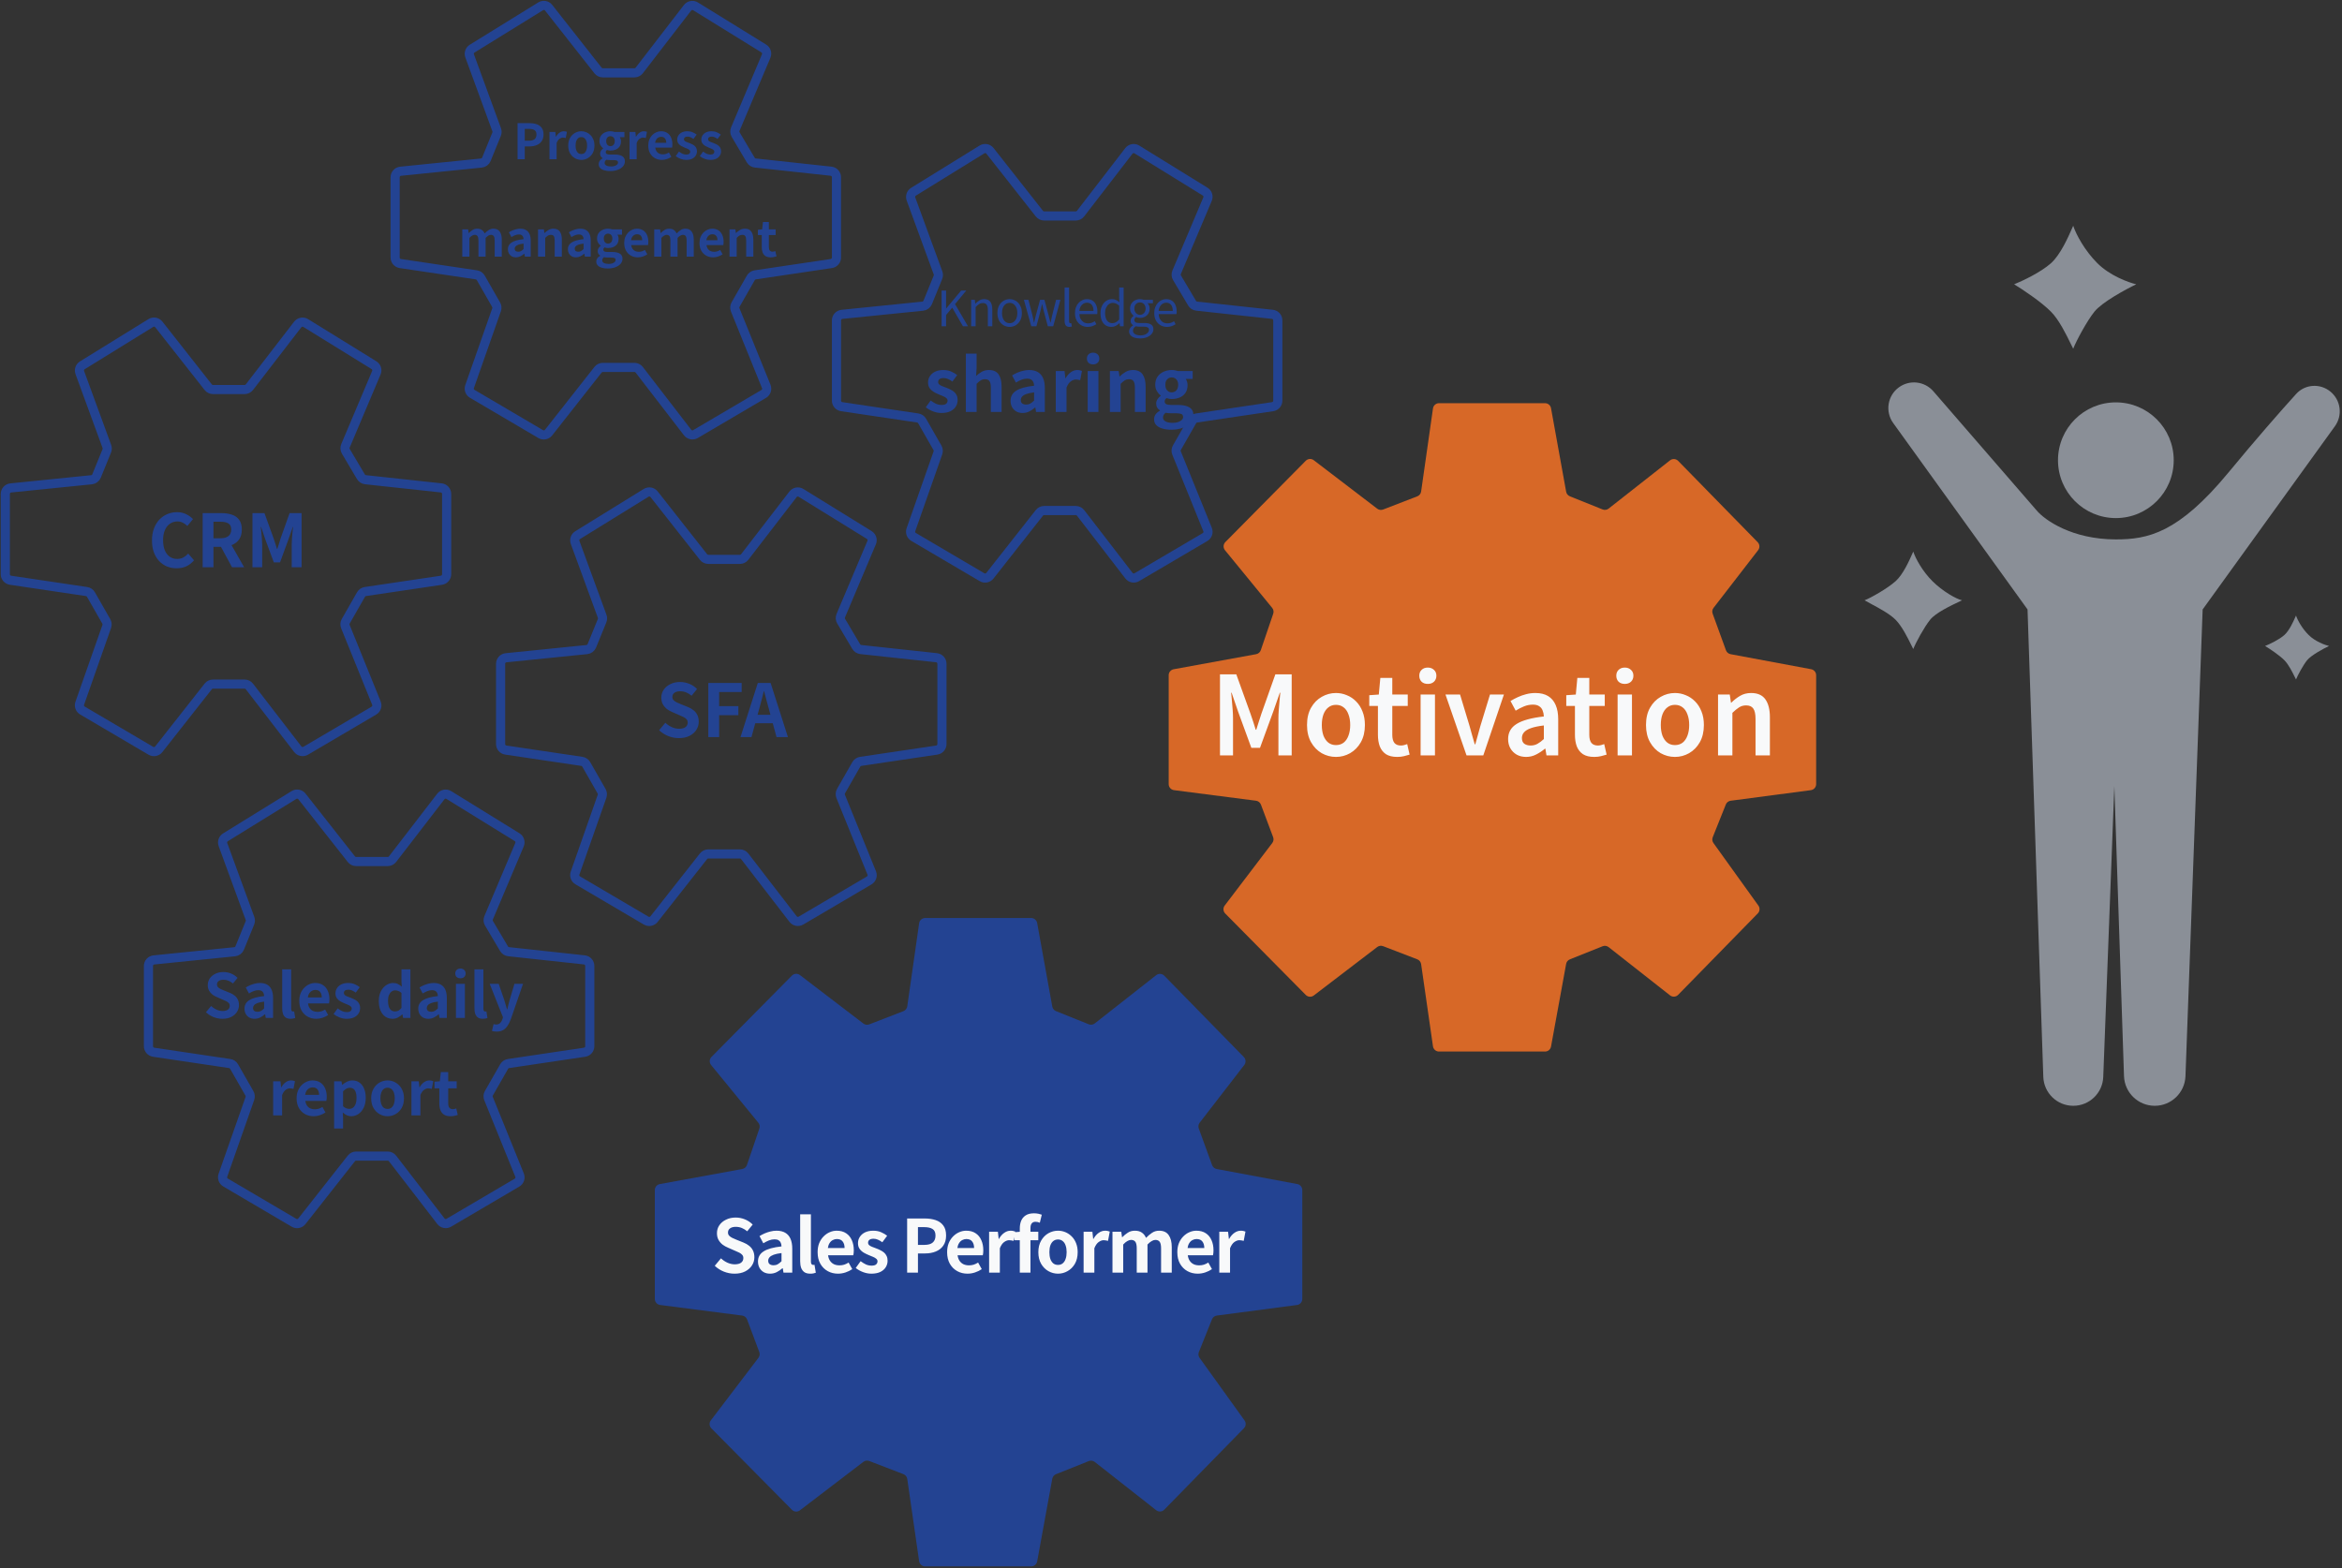
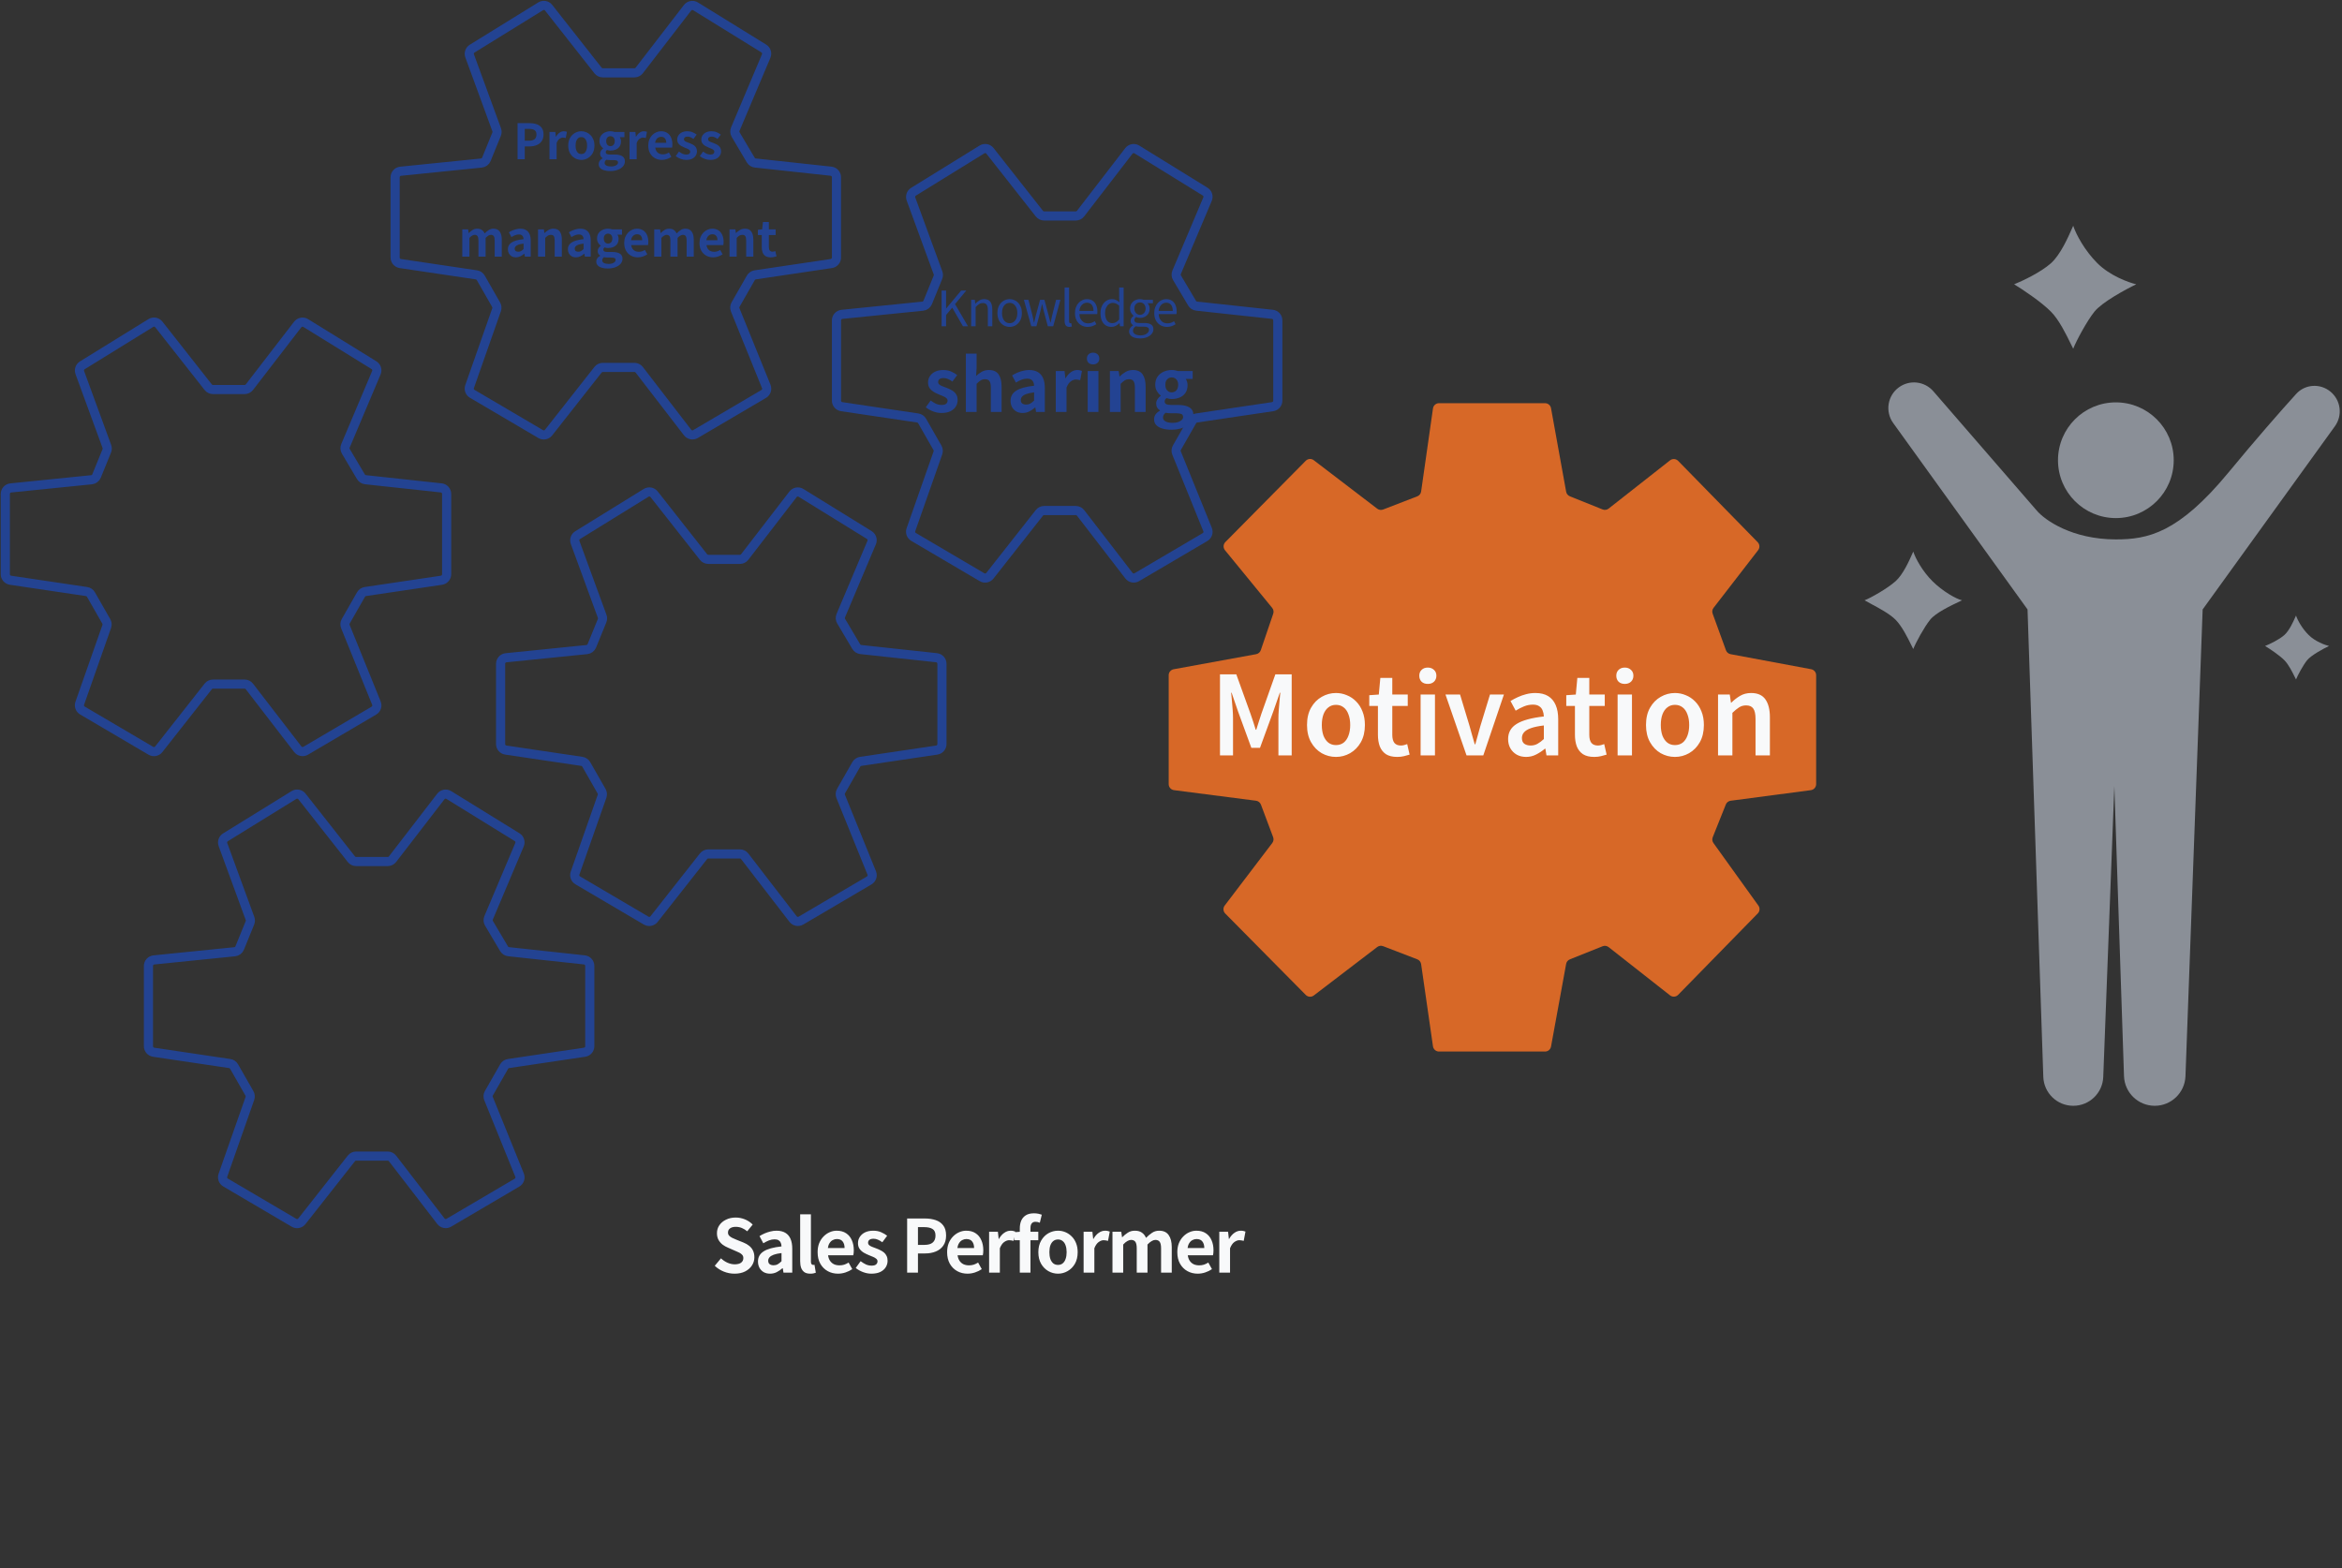
<svg xmlns="http://www.w3.org/2000/svg" width="769" height="515" viewBox="0 0 769 515" fill="none">
  <rect x="0" y="0" width="769" height="515" fill="#333333" stroke="none" />
  <path d="M470.523 134.122L466.629 161.408C466.527 162.125 466.045 162.73 465.37 162.991L454.151 167.326C453.502 167.577 452.769 167.472 452.216 167.05L431.384 151.136C430.584 150.525 429.455 150.603 428.748 151.318L402.349 178.011C401.63 178.739 401.575 179.892 402.223 180.684L417.722 199.626C418.159 200.161 418.29 200.884 418.067 201.538L413.987 213.506C413.753 214.192 413.167 214.697 412.454 214.828L385.383 219.776C384.432 219.95 383.742 220.778 383.742 221.744V257.497C383.742 258.502 384.489 259.352 385.486 259.48L412.414 262.955C413.149 263.05 413.771 263.543 414.031 264.236L418.038 274.921C418.279 275.564 418.173 276.287 417.757 276.834L402.135 297.373C401.532 298.166 401.604 299.282 402.305 299.99L428.748 326.728C429.455 327.444 430.584 327.522 431.384 326.911L452.217 310.996C452.769 310.574 453.501 310.469 454.149 310.718L465.369 315.034C466.045 315.294 466.527 315.899 466.631 316.615L470.521 343.607C470.663 344.591 471.506 345.321 472.5 345.321H507.317C508.283 345.321 509.111 344.631 509.284 343.681L514.245 316.542C514.369 315.866 514.831 315.3 515.47 315.045L526.218 310.745C526.881 310.48 527.635 310.588 528.197 311.03L548.359 326.871C549.161 327.502 550.31 327.427 551.024 326.697L577.176 299.957C577.856 299.262 577.938 298.18 577.371 297.391L562.613 276.846C562.214 276.291 562.126 275.57 562.38 274.936L566.676 264.196C566.945 263.525 567.555 263.05 568.272 262.956L594.596 259.484C595.591 259.353 596.335 258.505 596.335 257.502V221.737C596.335 220.774 595.649 219.948 594.702 219.771L568.233 214.826C567.538 214.696 566.963 214.209 566.721 213.544L562.349 201.521C562.115 200.877 562.227 200.157 562.646 199.615L577.287 180.668C577.897 179.879 577.832 178.76 577.134 178.047L551.024 151.35C550.31 150.62 549.161 150.545 548.359 151.176L528.198 167.016C527.636 167.458 526.881 167.566 526.217 167.299L515.469 162.98C514.831 162.724 514.369 162.158 514.247 161.481L509.282 134.048C509.11 133.096 508.281 132.404 507.314 132.404H472.503C471.507 132.404 470.664 133.136 470.523 134.122Z" fill="#D76827" />
  <path d="M400.583 248.064V221.46H405.947L410.627 234.456C410.915 235.272 411.203 236.124 411.491 237.012C411.779 237.9 412.055 238.776 412.319 239.64H412.499C412.787 238.776 413.063 237.9 413.327 237.012C413.615 236.124 413.891 235.272 414.155 234.456L418.763 221.46H424.127V248.064H419.771V235.932C419.771 235.116 419.807 234.216 419.879 233.232C419.951 232.224 420.035 231.216 420.131 230.208C420.227 229.2 420.311 228.288 420.383 227.472H420.239L418.079 233.664L413.723 245.58H410.879L406.523 233.664L404.399 227.472H404.255C404.351 228.288 404.435 229.2 404.507 230.208C404.603 231.216 404.687 232.224 404.759 233.232C404.831 234.216 404.867 235.116 404.867 235.932V248.064H400.583ZM438.664 248.568C437.008 248.568 435.448 248.16 433.984 247.344C432.544 246.504 431.38 245.304 430.492 243.744C429.604 242.16 429.16 240.276 429.16 238.092C429.16 235.86 429.604 233.964 430.492 232.404C431.38 230.844 432.544 229.656 433.984 228.84C435.448 228 437.008 227.58 438.664 227.58C439.912 227.58 441.1 227.82 442.228 228.3C443.38 228.756 444.4 229.44 445.288 230.352C446.176 231.24 446.872 232.332 447.376 233.628C447.904 234.924 448.168 236.412 448.168 238.092C448.168 240.276 447.724 242.16 446.836 243.744C445.948 245.304 444.772 246.504 443.308 247.344C441.868 248.16 440.32 248.568 438.664 248.568ZM438.664 244.68C439.648 244.68 440.488 244.416 441.184 243.888C441.88 243.336 442.408 242.568 442.768 241.584C443.152 240.576 443.344 239.412 443.344 238.092C443.344 236.748 443.152 235.584 442.768 234.6C442.408 233.592 441.88 232.824 441.184 232.296C440.488 231.744 439.648 231.468 438.664 231.468C437.704 231.468 436.876 231.744 436.18 232.296C435.484 232.824 434.944 233.592 434.56 234.6C434.2 235.584 434.02 236.748 434.02 238.092C434.02 239.412 434.2 240.576 434.56 241.584C434.944 242.568 435.484 243.336 436.18 243.888C436.876 244.416 437.704 244.68 438.664 244.68ZM458.781 248.568C457.245 248.568 456.009 248.268 455.073 247.668C454.161 247.044 453.489 246.192 453.057 245.112C452.649 244.008 452.445 242.736 452.445 241.296V231.828H449.601V228.3L452.733 228.084L453.237 222.612H457.161V228.084H462.237V231.828H457.161V241.332C457.161 242.484 457.389 243.36 457.845 243.96C458.325 244.536 459.045 244.824 460.005 244.824C460.341 244.824 460.689 244.776 461.049 244.68C461.433 244.584 461.769 244.476 462.057 244.356L462.849 247.812C462.321 247.98 461.709 248.148 461.013 248.316C460.341 248.484 459.597 248.568 458.781 248.568ZM466.457 248.064V228.084H471.173V248.064H466.457ZM468.833 224.592C467.969 224.592 467.285 224.352 466.781 223.872C466.277 223.368 466.025 222.708 466.025 221.892C466.025 221.1 466.277 220.464 466.781 219.984C467.285 219.48 467.969 219.228 468.833 219.228C469.649 219.228 470.321 219.48 470.849 219.984C471.377 220.464 471.641 221.1 471.641 221.892C471.641 222.708 471.377 223.368 470.849 223.872C470.321 224.352 469.649 224.592 468.833 224.592ZM481.537 248.064L474.625 228.084H479.413L482.545 238.452C482.833 239.412 483.109 240.408 483.373 241.44C483.661 242.448 483.949 243.444 484.237 244.428H484.417C484.705 243.444 484.981 242.448 485.245 241.44C485.533 240.408 485.809 239.412 486.073 238.452L489.241 228.084H493.813L487.045 248.064H481.537ZM501.093 248.568C499.917 248.568 498.885 248.316 497.997 247.812C497.133 247.308 496.449 246.624 495.945 245.76C495.441 244.872 495.189 243.852 495.189 242.7C495.189 240.54 496.125 238.884 497.997 237.732C499.869 236.556 502.845 235.74 506.925 235.284C506.901 234.564 506.769 233.916 506.529 233.34C506.313 232.74 505.941 232.272 505.413 231.936C504.909 231.576 504.213 231.396 503.325 231.396C502.317 231.396 501.345 231.588 500.409 231.972C499.473 232.356 498.561 232.824 497.673 233.376L495.981 230.208C496.725 229.752 497.517 229.332 498.357 228.948C499.221 228.54 500.133 228.216 501.093 227.976C502.077 227.712 503.097 227.58 504.153 227.58C505.833 227.58 507.225 227.916 508.329 228.588C509.433 229.26 510.261 230.244 510.813 231.54C511.365 232.812 511.641 234.372 511.641 236.22V248.064H507.789L507.429 245.868H507.285C506.397 246.612 505.437 247.248 504.405 247.776C503.373 248.304 502.269 248.568 501.093 248.568ZM502.605 244.824C503.397 244.824 504.129 244.644 504.801 244.284C505.497 243.9 506.205 243.372 506.925 242.7V238.236C505.125 238.452 503.697 238.752 502.641 239.136C501.585 239.52 500.829 239.988 500.373 240.54C499.941 241.068 499.725 241.668 499.725 242.34C499.725 243.228 499.989 243.864 500.517 244.248C501.069 244.632 501.765 244.824 502.605 244.824ZM523.469 248.568C521.933 248.568 520.697 248.268 519.761 247.668C518.849 247.044 518.177 246.192 517.745 245.112C517.337 244.008 517.133 242.736 517.133 241.296V231.828H514.289V228.3L517.421 228.084L517.925 222.612H521.849V228.084H526.925V231.828H521.849V241.332C521.849 242.484 522.077 243.36 522.533 243.96C523.013 244.536 523.733 244.824 524.693 244.824C525.029 244.824 525.377 244.776 525.737 244.68C526.121 244.584 526.457 244.476 526.745 244.356L527.537 247.812C527.009 247.98 526.397 248.148 525.701 248.316C525.029 248.484 524.285 248.568 523.469 248.568ZM531.144 248.064V228.084H535.86V248.064H531.144ZM533.52 224.592C532.656 224.592 531.972 224.352 531.468 223.872C530.964 223.368 530.712 222.708 530.712 221.892C530.712 221.1 530.964 220.464 531.468 219.984C531.972 219.48 532.656 219.228 533.52 219.228C534.336 219.228 535.008 219.48 535.536 219.984C536.064 220.464 536.328 221.1 536.328 221.892C536.328 222.708 536.064 223.368 535.536 223.872C535.008 224.352 534.336 224.592 533.52 224.592ZM549.969 248.568C548.313 248.568 546.753 248.16 545.289 247.344C543.849 246.504 542.685 245.304 541.797 243.744C540.909 242.16 540.465 240.276 540.465 238.092C540.465 235.86 540.909 233.964 541.797 232.404C542.685 230.844 543.849 229.656 545.289 228.84C546.753 228 548.313 227.58 549.969 227.58C551.217 227.58 552.405 227.82 553.533 228.3C554.685 228.756 555.705 229.44 556.593 230.352C557.481 231.24 558.177 232.332 558.681 233.628C559.209 234.924 559.473 236.412 559.473 238.092C559.473 240.276 559.029 242.16 558.141 243.744C557.253 245.304 556.077 246.504 554.613 247.344C553.173 248.16 551.625 248.568 549.969 248.568ZM549.969 244.68C550.953 244.68 551.793 244.416 552.489 243.888C553.185 243.336 553.713 242.568 554.073 241.584C554.457 240.576 554.649 239.412 554.649 238.092C554.649 236.748 554.457 235.584 554.073 234.6C553.713 233.592 553.185 232.824 552.489 232.296C551.793 231.744 550.953 231.468 549.969 231.468C549.009 231.468 548.181 231.744 547.485 232.296C546.789 232.824 546.249 233.592 545.865 234.6C545.505 235.584 545.325 236.748 545.325 238.092C545.325 239.412 545.505 240.576 545.865 241.584C546.249 242.568 546.789 243.336 547.485 243.888C548.181 244.416 549.009 244.68 549.969 244.68ZM564.121 248.064V228.084H567.973L568.369 230.784H568.441C569.329 229.896 570.301 229.14 571.357 228.516C572.413 227.892 573.625 227.58 574.993 227.58C577.129 227.58 578.689 228.276 579.673 229.668C580.657 231.06 581.149 233.016 581.149 235.536V248.064H576.433V236.148C576.433 234.492 576.181 233.328 575.677 232.656C575.197 231.984 574.417 231.648 573.337 231.648C572.473 231.648 571.705 231.864 571.033 232.296C570.385 232.704 569.653 233.304 568.837 234.096V248.064H564.121Z" fill="#F8F9FA" />
-   <path d="M301.796 303.19L297.902 330.476C297.8 331.193 297.319 331.798 296.643 332.059L285.424 336.394C284.775 336.645 284.042 336.541 283.489 336.118L262.657 320.204C261.858 319.593 260.729 319.671 260.021 320.387L233.623 347.08C232.903 347.807 232.849 348.96 233.497 349.752L248.995 368.695C249.433 369.229 249.563 369.952 249.34 370.606L245.261 382.574C245.027 383.26 244.44 383.766 243.727 383.896L216.656 388.844C215.706 389.018 215.016 389.846 215.016 390.812V426.565C215.016 427.571 215.762 428.42 216.76 428.549L243.688 432.023C244.422 432.118 245.044 432.611 245.305 433.305L249.311 443.989C249.552 444.632 249.446 445.355 249.03 445.902L233.408 466.442C232.805 467.235 232.878 468.35 233.578 469.059L260.021 495.797C260.729 496.512 261.858 496.59 262.657 495.979L283.491 480.064C284.043 479.642 284.774 479.537 285.423 479.787L296.642 484.102C297.318 484.362 297.801 484.967 297.904 485.684L301.794 512.675C301.936 513.659 302.779 514.39 303.774 514.39H338.59C339.556 514.39 340.384 513.699 340.558 512.749L345.519 485.61C345.642 484.934 346.105 484.368 346.743 484.113L357.492 479.814C358.155 479.548 358.909 479.657 359.47 480.098L379.632 495.939C380.435 496.57 381.584 496.495 382.297 495.765L408.45 469.025C409.129 468.331 409.211 467.249 408.644 466.46L393.886 445.914C393.488 445.359 393.4 444.639 393.654 444.004L397.95 433.264C398.218 432.593 398.828 432.119 399.545 432.024L425.87 428.553C426.865 428.422 427.608 427.574 427.608 426.57V390.805C427.608 389.842 426.922 389.016 425.976 388.839L399.507 383.895C398.811 383.765 398.236 383.277 397.994 382.612L393.623 370.59C393.388 369.945 393.5 369.226 393.92 368.683L408.56 349.736C409.17 348.947 409.105 347.828 408.408 347.115L382.297 320.418C381.584 319.688 380.435 319.613 379.632 320.244L359.472 336.084C358.909 336.526 358.154 336.634 357.49 336.367L346.743 332.049C346.105 331.792 345.643 331.226 345.52 330.549L340.555 303.116C340.383 302.165 339.555 301.473 338.587 301.473H303.776C302.781 301.473 301.937 302.205 301.796 303.19Z" fill="#234392" />
  <path d="M241.172 418.268C239.988 418.268 238.828 418.044 237.692 417.596C236.556 417.148 235.556 416.508 234.692 415.676L236.732 413.228C237.356 413.82 238.068 414.3 238.868 414.668C239.684 415.02 240.476 415.196 241.244 415.196C242.172 415.196 242.876 415.012 243.356 414.644C243.836 414.276 244.076 413.78 244.076 413.156C244.076 412.708 243.956 412.356 243.716 412.1C243.492 411.828 243.18 411.588 242.78 411.38C242.38 411.172 241.916 410.964 241.388 410.756L239.036 409.724C238.444 409.484 237.868 409.164 237.308 408.764C236.764 408.348 236.308 407.828 235.94 407.204C235.588 406.58 235.412 405.836 235.412 404.972C235.412 403.996 235.676 403.124 236.204 402.356C236.732 401.588 237.46 400.98 238.388 400.532C239.316 400.068 240.372 399.836 241.556 399.836C242.612 399.836 243.628 400.036 244.604 400.436C245.58 400.836 246.428 401.404 247.148 402.14L245.348 404.348C244.788 403.884 244.204 403.524 243.596 403.268C242.988 403.012 242.308 402.884 241.556 402.884C240.788 402.884 240.172 403.052 239.708 403.388C239.26 403.708 239.036 404.164 239.036 404.756C239.036 405.172 239.164 405.516 239.42 405.788C239.676 406.06 240.012 406.3 240.428 406.508C240.844 406.7 241.3 406.9 241.796 407.108L244.124 408.044C244.844 408.332 245.468 408.692 245.996 409.124C246.54 409.556 246.956 410.076 247.244 410.684C247.548 411.292 247.7 412.028 247.7 412.892C247.7 413.852 247.436 414.74 246.908 415.556C246.396 416.372 245.652 417.028 244.676 417.524C243.716 418.02 242.548 418.268 241.172 418.268ZM252.844 418.268C252.06 418.268 251.364 418.1 250.756 417.764C250.164 417.412 249.7 416.932 249.364 416.324C249.044 415.716 248.884 415.028 248.884 414.26C248.884 412.836 249.5 411.732 250.732 410.948C251.964 410.148 253.924 409.604 256.612 409.316C256.596 408.868 256.516 408.476 256.372 408.14C256.228 407.788 255.988 407.508 255.652 407.3C255.332 407.092 254.892 406.988 254.332 406.988C253.708 406.988 253.092 407.108 252.484 407.348C251.876 407.588 251.26 407.9 250.636 408.284L249.388 405.932C249.916 405.596 250.476 405.3 251.068 405.044C251.66 404.788 252.284 404.58 252.94 404.42C253.596 404.244 254.276 404.156 254.98 404.156C256.116 404.156 257.068 404.38 257.836 404.828C258.604 405.276 259.18 405.94 259.564 406.82C259.948 407.7 260.14 408.788 260.14 410.084V417.932H257.26L257.02 416.492H256.9C256.324 417.004 255.7 417.428 255.028 417.764C254.356 418.1 253.628 418.268 252.844 418.268ZM254.02 415.508C254.516 415.508 254.964 415.396 255.364 415.172C255.78 414.932 256.196 414.604 256.612 414.188V411.5C255.524 411.628 254.66 411.812 254.02 412.052C253.38 412.292 252.924 412.58 252.652 412.916C252.38 413.236 252.244 413.596 252.244 413.996C252.244 414.524 252.404 414.908 252.724 415.148C253.06 415.388 253.492 415.508 254.02 415.508ZM266.072 418.268C265.24 418.268 264.584 418.1 264.104 417.764C263.624 417.412 263.272 416.932 263.048 416.324C262.84 415.7 262.736 414.98 262.736 414.164V398.78H266.264V414.308C266.264 414.708 266.336 414.988 266.48 415.148C266.64 415.308 266.8 415.388 266.96 415.388C267.04 415.388 267.112 415.388 267.176 415.388C267.24 415.372 267.328 415.356 267.44 415.34L267.872 417.956C267.664 418.036 267.408 418.108 267.104 418.172C266.816 418.236 266.472 418.268 266.072 418.268ZM275.162 418.268C273.914 418.268 272.786 417.988 271.778 417.428C270.77 416.868 269.962 416.06 269.354 415.004C268.762 413.948 268.466 412.684 268.466 411.212C268.466 410.124 268.634 409.148 268.97 408.284C269.322 407.42 269.794 406.684 270.386 406.076C270.994 405.452 271.666 404.98 272.402 404.66C273.154 404.324 273.93 404.156 274.73 404.156C275.962 404.156 276.994 404.436 277.826 404.996C278.658 405.54 279.282 406.3 279.698 407.276C280.13 408.236 280.346 409.34 280.346 410.588C280.346 410.908 280.33 411.22 280.298 411.524C280.266 411.812 280.226 412.044 280.178 412.22H271.898C271.994 412.94 272.21 413.548 272.546 414.044C272.882 414.54 273.314 414.916 273.842 415.172C274.37 415.412 274.97 415.532 275.642 415.532C276.186 415.532 276.698 415.46 277.178 415.316C277.658 415.156 278.146 414.924 278.642 414.62L279.842 416.78C279.186 417.228 278.45 417.588 277.634 417.86C276.818 418.132 275.994 418.268 275.162 418.268ZM271.826 409.844H277.322C277.322 408.948 277.114 408.236 276.698 407.708C276.298 407.164 275.658 406.892 274.778 406.892C274.314 406.892 273.874 407.004 273.458 407.228C273.042 407.436 272.69 407.764 272.402 408.212C272.114 408.644 271.922 409.188 271.826 409.844ZM286.091 418.268C285.195 418.268 284.283 418.092 283.355 417.74C282.443 417.388 281.651 416.94 280.979 416.396L282.587 414.164C283.179 414.612 283.763 414.972 284.339 415.244C284.931 415.5 285.547 415.628 286.187 415.628C286.859 415.628 287.347 415.5 287.651 415.244C287.971 414.972 288.131 414.628 288.131 414.212C288.131 413.876 287.995 413.596 287.723 413.372C287.451 413.132 287.099 412.924 286.667 412.748C286.235 412.556 285.787 412.372 285.323 412.196C284.763 411.972 284.203 411.7 283.643 411.38C283.099 411.06 282.643 410.652 282.275 410.156C281.907 409.644 281.723 409.012 281.723 408.26C281.723 407.46 281.931 406.756 282.347 406.148C282.763 405.524 283.339 405.036 284.075 404.684C284.827 404.332 285.715 404.156 286.739 404.156C287.715 404.156 288.579 404.324 289.331 404.66C290.099 404.996 290.755 405.38 291.299 405.812L289.715 407.948C289.235 407.596 288.755 407.316 288.275 407.108C287.811 406.9 287.331 406.796 286.835 406.796C286.211 406.796 285.755 406.916 285.467 407.156C285.179 407.396 285.035 407.708 285.035 408.092C285.035 408.412 285.155 408.684 285.395 408.908C285.635 409.116 285.963 409.3 286.379 409.46C286.795 409.62 287.235 409.788 287.699 409.964C288.147 410.124 288.587 410.316 289.019 410.54C289.467 410.748 289.875 411.004 290.243 411.308C290.611 411.612 290.899 411.988 291.107 412.436C291.331 412.868 291.443 413.396 291.443 414.02C291.443 414.804 291.235 415.524 290.819 416.18C290.419 416.82 289.819 417.332 289.019 417.716C288.235 418.084 287.259 418.268 286.091 418.268ZM297.86 417.932V400.148H303.692C305.004 400.148 306.18 400.324 307.22 400.676C308.276 401.028 309.108 401.612 309.716 402.428C310.34 403.228 310.652 404.332 310.652 405.74C310.652 407.084 310.34 408.196 309.716 409.076C309.108 409.94 308.284 410.58 307.244 410.996C306.22 411.412 305.068 411.62 303.788 411.62H301.412V417.932H297.86ZM301.412 408.812H303.548C304.764 408.812 305.668 408.556 306.26 408.044C306.868 407.532 307.172 406.764 307.172 405.74C307.172 404.716 306.852 404.004 306.212 403.604C305.588 403.188 304.66 402.98 303.428 402.98H301.412V408.812ZM317.686 418.268C316.438 418.268 315.31 417.988 314.302 417.428C313.294 416.868 312.486 416.06 311.878 415.004C311.286 413.948 310.99 412.684 310.99 411.212C310.99 410.124 311.158 409.148 311.494 408.284C311.846 407.42 312.318 406.684 312.91 406.076C313.518 405.452 314.19 404.98 314.926 404.66C315.678 404.324 316.454 404.156 317.254 404.156C318.486 404.156 319.518 404.436 320.35 404.996C321.182 405.54 321.806 406.3 322.222 407.276C322.654 408.236 322.87 409.34 322.87 410.588C322.87 410.908 322.854 411.22 322.822 411.524C322.79 411.812 322.75 412.044 322.702 412.22H314.422C314.518 412.94 314.734 413.548 315.07 414.044C315.406 414.54 315.838 414.916 316.366 415.172C316.894 415.412 317.494 415.532 318.166 415.532C318.71 415.532 319.222 415.46 319.702 415.316C320.182 415.156 320.67 414.924 321.166 414.62L322.366 416.78C321.71 417.228 320.974 417.588 320.158 417.86C319.342 418.132 318.518 418.268 317.686 418.268ZM314.35 409.844H319.846C319.846 408.948 319.638 408.236 319.222 407.708C318.822 407.164 318.182 406.892 317.302 406.892C316.838 406.892 316.398 407.004 315.982 407.228C315.566 407.436 315.214 407.764 314.926 408.212C314.638 408.644 314.446 409.188 314.35 409.844ZM324.775 417.932V404.492H327.655L327.919 406.868H327.991C328.487 405.988 329.071 405.316 329.743 404.852C330.415 404.388 331.103 404.156 331.807 404.156C332.191 404.156 332.495 404.188 332.719 404.252C332.959 404.3 333.175 404.364 333.367 404.444L332.791 407.492C332.535 407.428 332.303 407.38 332.095 407.348C331.903 407.3 331.655 407.276 331.351 407.276C330.839 407.276 330.295 407.476 329.719 407.876C329.159 408.276 328.687 408.956 328.303 409.916V417.932H324.775ZM334.851 417.932V403.412C334.851 402.484 335.003 401.644 335.307 400.892C335.627 400.14 336.123 399.548 336.795 399.116C337.483 398.668 338.387 398.444 339.507 398.444C340.051 398.444 340.539 398.492 340.971 398.588C341.403 398.684 341.771 398.788 342.075 398.9L341.427 401.54C340.979 401.332 340.499 401.228 339.987 401.228C339.475 401.228 339.075 401.396 338.787 401.732C338.499 402.068 338.355 402.604 338.355 403.34V417.932H334.851ZM333.027 407.276V404.66L335.043 404.492H340.923V407.276H333.027ZM347.399 418.268C346.279 418.268 345.223 417.988 344.231 417.428C343.255 416.868 342.463 416.068 341.855 415.028C341.247 413.972 340.943 412.7 340.943 411.212C340.943 409.724 341.247 408.46 341.855 407.42C342.463 406.364 343.255 405.556 344.231 404.996C345.223 404.436 346.279 404.156 347.399 404.156C348.247 404.156 349.055 404.316 349.823 404.636C350.591 404.956 351.279 405.42 351.887 406.028C352.495 406.62 352.975 407.356 353.327 408.236C353.679 409.1 353.855 410.092 353.855 411.212C353.855 412.7 353.551 413.972 352.943 415.028C352.335 416.068 351.535 416.868 350.543 417.428C349.567 417.988 348.519 418.268 347.399 418.268ZM347.399 415.388C348.007 415.388 348.519 415.22 348.935 414.884C349.367 414.532 349.687 414.044 349.895 413.42C350.119 412.796 350.231 412.06 350.231 411.212C350.231 410.364 350.119 409.628 349.895 409.004C349.687 408.38 349.367 407.9 348.935 407.564C348.519 407.212 348.007 407.036 347.399 407.036C346.791 407.036 346.271 407.212 345.839 407.564C345.423 407.9 345.103 408.38 344.879 409.004C344.671 409.628 344.567 410.364 344.567 411.212C344.567 412.06 344.671 412.796 344.879 413.42C345.103 414.044 345.423 414.532 345.839 414.884C346.271 415.22 346.791 415.388 347.399 415.388ZM355.806 417.932V404.492H358.686L358.95 406.868H359.022C359.518 405.988 360.102 405.316 360.774 404.852C361.446 404.388 362.134 404.156 362.838 404.156C363.222 404.156 363.526 404.188 363.75 404.252C363.99 404.3 364.206 404.364 364.398 404.444L363.822 407.492C363.566 407.428 363.334 407.38 363.126 407.348C362.934 407.3 362.686 407.276 362.382 407.276C361.87 407.276 361.326 407.476 360.75 407.876C360.19 408.276 359.718 408.956 359.334 409.916V417.932H355.806ZM365.283 417.932V404.492H368.163L368.427 406.292H368.499C369.059 405.716 369.667 405.22 370.323 404.804C370.979 404.372 371.747 404.156 372.627 404.156C373.587 404.156 374.355 404.364 374.931 404.78C375.523 405.18 375.979 405.756 376.299 406.508C376.939 405.852 377.595 405.3 378.267 404.852C378.955 404.388 379.731 404.156 380.595 404.156C382.035 404.156 383.083 404.636 383.739 405.596C384.411 406.54 384.747 407.86 384.747 409.556V417.932H381.243V409.988C381.243 408.948 381.091 408.22 380.787 407.804C380.483 407.388 380.011 407.18 379.371 407.18C378.987 407.18 378.579 407.308 378.147 407.564C377.731 407.804 377.275 408.18 376.779 408.692V417.932H373.251V409.988C373.251 408.948 373.099 408.22 372.795 407.804C372.491 407.388 372.019 407.18 371.379 407.18C371.011 407.18 370.603 407.308 370.155 407.564C369.723 407.804 369.275 408.18 368.811 408.692V417.932H365.283ZM393.272 418.268C392.024 418.268 390.896 417.988 389.888 417.428C388.88 416.868 388.072 416.06 387.464 415.004C386.872 413.948 386.576 412.684 386.576 411.212C386.576 410.124 386.744 409.148 387.08 408.284C387.432 407.42 387.904 406.684 388.496 406.076C389.104 405.452 389.776 404.98 390.512 404.66C391.264 404.324 392.04 404.156 392.84 404.156C394.072 404.156 395.104 404.436 395.936 404.996C396.768 405.54 397.392 406.3 397.808 407.276C398.24 408.236 398.456 409.34 398.456 410.588C398.456 410.908 398.44 411.22 398.408 411.524C398.376 411.812 398.336 412.044 398.288 412.22H390.008C390.104 412.94 390.32 413.548 390.656 414.044C390.992 414.54 391.424 414.916 391.952 415.172C392.48 415.412 393.08 415.532 393.752 415.532C394.296 415.532 394.808 415.46 395.288 415.316C395.768 415.156 396.256 414.924 396.752 414.62L397.952 416.78C397.296 417.228 396.56 417.588 395.744 417.86C394.928 418.132 394.104 418.268 393.272 418.268ZM389.936 409.844H395.432C395.432 408.948 395.224 408.236 394.808 407.708C394.408 407.164 393.768 406.892 392.888 406.892C392.424 406.892 391.984 407.004 391.568 407.228C391.152 407.436 390.8 407.764 390.512 408.212C390.224 408.644 390.032 409.188 389.936 409.844ZM400.361 417.932V404.492H403.241L403.505 406.868H403.577C404.073 405.988 404.657 405.316 405.329 404.852C406.001 404.388 406.689 404.156 407.393 404.156C407.777 404.156 408.081 404.188 408.305 404.252C408.545 404.3 408.761 404.364 408.953 404.444L408.377 407.492C408.121 407.428 407.889 407.38 407.681 407.348C407.489 407.3 407.241 407.276 406.937 407.276C406.425 407.276 405.881 407.476 405.305 407.876C404.745 408.276 404.273 408.956 403.889 409.916V417.932H400.361Z" fill="#F8F9FA" />
-   <path d="M222.906 242.395C221.722 242.395 220.562 242.171 219.426 241.723C218.29 241.275 217.29 240.635 216.426 239.803L218.466 237.355C219.09 237.947 219.802 238.427 220.602 238.795C221.418 239.147 222.21 239.323 222.978 239.323C223.906 239.323 224.61 239.139 225.09 238.771C225.57 238.403 225.81 237.907 225.81 237.283C225.81 236.835 225.69 236.483 225.45 236.227C225.226 235.955 224.914 235.715 224.514 235.507C224.114 235.299 223.65 235.091 223.122 234.883L220.77 233.851C220.178 233.611 219.602 233.291 219.042 232.891C218.498 232.475 218.042 231.955 217.674 231.331C217.322 230.707 217.146 229.963 217.146 229.099C217.146 228.123 217.41 227.251 217.938 226.483C218.466 225.715 219.194 225.107 220.122 224.659C221.05 224.195 222.106 223.963 223.29 223.963C224.346 223.963 225.362 224.163 226.338 224.563C227.314 224.963 228.162 225.531 228.882 226.267L227.082 228.475C226.522 228.011 225.938 227.651 225.33 227.395C224.722 227.139 224.042 227.011 223.29 227.011C222.522 227.011 221.906 227.179 221.442 227.515C220.994 227.835 220.77 228.291 220.77 228.883C220.77 229.299 220.898 229.643 221.154 229.915C221.41 230.187 221.746 230.427 222.162 230.635C222.578 230.827 223.034 231.027 223.53 231.235L225.858 232.171C226.578 232.459 227.202 232.819 227.73 233.251C228.274 233.683 228.69 234.203 228.978 234.811C229.282 235.419 229.434 236.155 229.434 237.019C229.434 237.979 229.17 238.867 228.642 239.683C228.13 240.499 227.386 241.155 226.41 241.651C225.45 242.147 224.282 242.395 222.906 242.395ZM232.579 242.059V224.275H243.523V227.251H236.131V231.883H242.443V234.859H236.131V242.059H232.579ZM243.142 242.059L248.83 224.275H253.03L258.718 242.059H254.974L252.454 232.795C252.182 231.867 251.918 230.907 251.662 229.915C251.422 228.907 251.166 227.931 250.894 226.987H250.798C250.574 227.947 250.326 228.923 250.054 229.915C249.798 230.907 249.542 231.867 249.286 232.795L246.742 242.059H243.142ZM246.67 237.499V234.739H255.118V237.499H246.67Z" fill="#234392" />
  <path d="M212.155 161.846L189.667 175.738C188.859 176.237 188.514 177.236 188.84 178.128L197.723 202.387C197.894 202.854 197.885 203.368 197.698 203.829L194.336 212.083C194.057 212.769 193.422 213.244 192.685 213.318L166.174 216.003C165.152 216.106 164.375 216.966 164.375 217.993V244.34C164.375 245.331 165.101 246.172 166.081 246.318L191.053 250.03C191.659 250.12 192.191 250.484 192.495 251.016L197.536 259.837C197.824 260.341 197.879 260.945 197.686 261.493L188.825 286.716C188.508 287.618 188.874 288.618 189.698 289.103L212.168 302.323C213.031 302.83 214.136 302.622 214.754 301.836L231.003 281.189C231.382 280.707 231.961 280.426 232.574 280.426H242.945C243.565 280.426 244.15 280.713 244.529 281.205L260.405 301.81C261.021 302.609 262.135 302.825 263.004 302.314L285.392 289.144C286.247 288.641 286.604 287.588 286.231 286.669L276.04 261.531C275.81 260.962 275.853 260.32 276.157 259.787L281.169 251.016C281.473 250.484 282.005 250.12 282.612 250.03L307.583 246.318C308.564 246.172 309.289 245.331 309.289 244.34V217.981C309.289 216.959 308.52 216.102 307.504 215.992L282.646 213.305C282.02 213.237 281.462 212.878 281.141 212.336L276.19 203.981C275.866 203.435 275.821 202.768 276.068 202.183L286.213 178.175C286.597 177.266 286.261 176.213 285.421 175.695L263.017 161.856C262.145 161.317 261.007 161.525 260.382 162.337L244.529 182.912C244.15 183.404 243.565 183.691 242.945 183.691H232.574C231.961 183.691 231.382 183.41 231.003 182.928L214.778 162.311C214.149 161.512 213.021 161.312 212.155 161.846Z" stroke="#234392" stroke-width="3" />
-   <path d="M58.014 186.623C56.894 186.623 55.846 186.431 54.87 186.047C53.894 185.647 53.029 185.055 52.278 184.271C51.541 183.487 50.958 182.527 50.526 181.391C50.109 180.255 49.901 178.951 49.901 177.479C49.901 176.007 50.117 174.703 50.55 173.567C50.981 172.415 51.574 171.439 52.325 170.639C53.093 169.839 53.974 169.231 54.965 168.815C55.974 168.399 57.038 168.191 58.157 168.191C59.294 168.191 60.301 168.423 61.181 168.887C62.078 169.335 62.806 169.863 63.365 170.471L61.517 172.727C61.069 172.279 60.574 171.919 60.029 171.647C59.502 171.375 58.901 171.239 58.23 171.239C57.334 171.239 56.526 171.487 55.806 171.983C55.102 172.463 54.55 173.159 54.15 174.071C53.749 174.983 53.55 176.079 53.55 177.359C53.55 178.655 53.733 179.767 54.102 180.695C54.486 181.607 55.022 182.311 55.709 182.807C56.413 183.303 57.23 183.551 58.157 183.551C58.925 183.551 59.605 183.391 60.197 183.071C60.806 182.735 61.342 182.311 61.806 181.799L63.702 184.007C62.965 184.871 62.126 185.527 61.181 185.975C60.237 186.407 59.181 186.623 58.014 186.623ZM66.54 186.287V168.503H72.707C73.972 168.503 75.108 168.671 76.115 169.007C77.124 169.327 77.924 169.887 78.516 170.687C79.108 171.471 79.403 172.543 79.403 173.903C79.403 175.215 79.108 176.295 78.516 177.143C77.924 177.975 77.124 178.591 76.115 178.991C75.108 179.375 73.972 179.567 72.707 179.567H70.091V186.287H66.54ZM70.091 176.759H72.395C73.547 176.759 74.419 176.519 75.011 176.039C75.62 175.559 75.924 174.847 75.924 173.903C75.924 172.943 75.62 172.279 75.011 171.911C74.419 171.527 73.547 171.335 72.395 171.335H70.091V176.759ZM76.188 186.287L72.059 178.655L74.555 176.447L80.171 186.287H76.188ZM82.899 186.287V168.503H86.835L89.859 176.855C90.051 177.383 90.235 177.943 90.411 178.535C90.587 179.111 90.763 179.679 90.939 180.239H91.059C91.251 179.679 91.435 179.111 91.611 178.535C91.787 177.943 91.955 177.383 92.115 176.855L95.091 168.503H99.027V186.287H95.787V178.871C95.787 178.295 95.811 177.663 95.859 176.975C95.907 176.287 95.963 175.599 96.027 174.911C96.107 174.207 96.179 173.583 96.243 173.039H96.147L94.683 177.215L91.947 184.679H89.907L87.147 177.215L85.731 173.039H85.635C85.699 173.583 85.763 174.207 85.827 174.911C85.891 175.599 85.947 176.287 85.995 176.975C86.059 177.663 86.091 178.295 86.091 178.871V186.287H82.899Z" fill="#234392" />
  <path d="M49.522 106.075L27.035 119.967C26.227 120.466 25.881 121.464 26.208 122.356L35.09 146.616C35.262 147.083 35.252 147.597 35.065 148.058L31.703 156.311C31.424 156.997 30.789 157.472 30.053 157.547L3.541 160.232C2.519 160.335 1.742 161.195 1.742 162.221V188.568C1.742 189.559 2.468 190.401 3.448 190.547L28.42 194.259C29.026 194.349 29.558 194.712 29.862 195.245L34.903 204.066C35.191 204.57 35.246 205.174 35.053 205.721L26.192 230.945C25.875 231.847 26.241 232.847 27.065 233.332L49.536 246.551C50.398 247.059 51.503 246.851 52.121 246.064L68.37 225.417C68.749 224.935 69.328 224.654 69.942 224.654H80.312C80.932 224.654 81.517 224.942 81.896 225.433L97.773 246.039C98.388 246.838 99.502 247.053 100.371 246.542L122.759 233.373C123.614 232.87 123.971 231.817 123.599 230.897L113.407 205.759C113.177 205.191 113.22 204.548 113.524 204.016L118.536 195.245C118.841 194.712 119.372 194.349 119.979 194.259L144.951 190.547C145.931 190.401 146.657 189.559 146.657 188.568V162.209C146.657 161.188 145.887 160.33 144.872 160.221L120.014 157.533C119.387 157.466 118.829 157.107 118.508 156.565L113.557 148.21C113.233 147.664 113.188 146.996 113.435 146.412L123.58 122.403C123.964 121.495 123.628 120.442 122.789 119.923L100.384 106.085C99.512 105.546 98.374 105.754 97.749 106.565L81.896 127.141C81.517 127.632 80.932 127.92 80.312 127.92H69.942C69.328 127.92 68.749 127.639 68.37 127.157L52.145 106.54C51.516 105.74 50.388 105.54 49.522 106.075Z" stroke="#234392" stroke-width="3" />
-   <path d="M73.023 334.567C72.037 334.567 71.07 334.38 70.123 334.007C69.177 333.634 68.343 333.1 67.623 332.407L69.323 330.367C69.843 330.86 70.436 331.26 71.103 331.567C71.783 331.86 72.443 332.007 73.083 332.007C73.856 332.007 74.443 331.854 74.843 331.547C75.243 331.24 75.443 330.827 75.443 330.307C75.443 329.934 75.343 329.64 75.143 329.427C74.957 329.2 74.697 329 74.363 328.827C74.03 328.654 73.643 328.48 73.203 328.307L71.243 327.447C70.75 327.247 70.27 326.98 69.803 326.647C69.35 326.3 68.97 325.867 68.663 325.347C68.37 324.827 68.223 324.207 68.223 323.487C68.223 322.674 68.443 321.947 68.883 321.307C69.323 320.667 69.93 320.16 70.703 319.787C71.477 319.4 72.356 319.207 73.343 319.207C74.223 319.207 75.07 319.374 75.883 319.707C76.697 320.04 77.403 320.514 78.003 321.127L76.503 322.967C76.037 322.58 75.55 322.28 75.043 322.067C74.537 321.854 73.97 321.747 73.343 321.747C72.703 321.747 72.19 321.887 71.803 322.167C71.43 322.434 71.243 322.814 71.243 323.307C71.243 323.654 71.35 323.94 71.563 324.167C71.776 324.394 72.056 324.594 72.403 324.767C72.75 324.927 73.13 325.094 73.543 325.267L75.483 326.047C76.083 326.287 76.603 326.587 77.043 326.947C77.496 327.307 77.843 327.74 78.083 328.247C78.337 328.754 78.463 329.367 78.463 330.087C78.463 330.887 78.243 331.627 77.803 332.307C77.376 332.987 76.757 333.534 75.943 333.947C75.143 334.36 74.17 334.567 73.023 334.567ZM83.584 334.567C82.93 334.567 82.35 334.427 81.844 334.147C81.35 333.854 80.964 333.454 80.684 332.947C80.417 332.44 80.284 331.867 80.284 331.227C80.284 330.04 80.797 329.12 81.824 328.467C82.85 327.8 84.484 327.347 86.724 327.107C86.71 326.734 86.644 326.407 86.524 326.127C86.404 325.834 86.204 325.6 85.924 325.427C85.657 325.254 85.29 325.167 84.824 325.167C84.304 325.167 83.79 325.267 83.284 325.467C82.777 325.667 82.264 325.927 81.744 326.247L80.704 324.287C81.144 324.007 81.61 323.76 82.104 323.547C82.597 323.334 83.117 323.16 83.664 323.027C84.21 322.88 84.777 322.807 85.364 322.807C86.31 322.807 87.104 322.994 87.744 323.367C88.384 323.74 88.864 324.294 89.184 325.027C89.504 325.76 89.664 326.667 89.664 327.747V334.287H87.264L87.064 333.087H86.964C86.484 333.514 85.964 333.867 85.404 334.147C84.844 334.427 84.237 334.567 83.584 334.567ZM84.564 332.267C84.977 332.267 85.35 332.174 85.684 331.987C86.03 331.787 86.377 331.514 86.724 331.167V328.927C85.817 329.034 85.097 329.187 84.564 329.387C84.03 329.587 83.65 329.827 83.424 330.107C83.197 330.374 83.084 330.674 83.084 331.007C83.084 331.447 83.217 331.767 83.484 331.967C83.764 332.167 84.124 332.267 84.564 332.267ZM95.44 334.567C94.747 334.567 94.2 334.427 93.8 334.147C93.4 333.854 93.107 333.454 92.92 332.947C92.747 332.427 92.66 331.827 92.66 331.147V318.327H95.6V331.267C95.6 331.6 95.66 331.834 95.78 331.967C95.913 332.1 96.047 332.167 96.18 332.167C96.247 332.167 96.307 332.167 96.36 332.167C96.413 332.154 96.487 332.14 96.58 332.127L96.94 334.307C96.767 334.374 96.553 334.434 96.3 334.487C96.06 334.54 95.773 334.567 95.44 334.567ZM103.849 334.567C102.809 334.567 101.869 334.334 101.029 333.867C100.189 333.4 99.515 332.727 99.009 331.847C98.515 330.967 98.269 329.914 98.269 328.687C98.269 327.78 98.409 326.967 98.689 326.247C98.982 325.527 99.375 324.914 99.869 324.407C100.375 323.887 100.935 323.494 101.549 323.227C102.175 322.947 102.822 322.807 103.489 322.807C104.515 322.807 105.375 323.04 106.069 323.507C106.762 323.96 107.282 324.594 107.629 325.407C107.989 326.207 108.169 327.127 108.169 328.167C108.169 328.434 108.155 328.694 108.129 328.947C108.102 329.187 108.069 329.38 108.029 329.527H101.129C101.209 330.127 101.389 330.634 101.669 331.047C101.949 331.46 102.309 331.774 102.749 331.987C103.189 332.187 103.689 332.287 104.249 332.287C104.702 332.287 105.129 332.227 105.529 332.107C105.929 331.974 106.335 331.78 106.749 331.527L107.749 333.327C107.202 333.7 106.589 334 105.909 334.227C105.229 334.454 104.542 334.567 103.849 334.567ZM101.069 327.547H105.649C105.649 326.8 105.475 326.207 105.129 325.767C104.795 325.314 104.262 325.087 103.529 325.087C103.142 325.087 102.775 325.18 102.429 325.367C102.082 325.54 101.789 325.814 101.549 326.187C101.309 326.547 101.149 327 101.069 327.547ZM113.79 334.567C113.043 334.567 112.283 334.42 111.51 334.127C110.75 333.834 110.09 333.46 109.53 333.007L110.87 331.147C111.363 331.52 111.85 331.82 112.33 332.047C112.823 332.26 113.336 332.367 113.87 332.367C114.43 332.367 114.836 332.26 115.09 332.047C115.356 331.82 115.49 331.534 115.49 331.187C115.49 330.907 115.376 330.674 115.15 330.487C114.923 330.287 114.63 330.114 114.27 329.967C113.91 329.807 113.536 329.654 113.15 329.507C112.683 329.32 112.216 329.094 111.75 328.827C111.296 328.56 110.916 328.22 110.61 327.807C110.303 327.38 110.15 326.854 110.15 326.227C110.15 325.56 110.323 324.974 110.67 324.467C111.016 323.947 111.496 323.54 112.11 323.247C112.736 322.954 113.476 322.807 114.33 322.807C115.143 322.807 115.863 322.947 116.49 323.227C117.13 323.507 117.676 323.827 118.13 324.187L116.81 325.967C116.41 325.674 116.01 325.44 115.61 325.267C115.223 325.094 114.823 325.007 114.41 325.007C113.89 325.007 113.51 325.107 113.27 325.307C113.03 325.507 112.91 325.767 112.91 326.087C112.91 326.354 113.01 326.58 113.21 326.767C113.41 326.94 113.683 327.094 114.03 327.227C114.376 327.36 114.743 327.5 115.13 327.647C115.503 327.78 115.87 327.94 116.23 328.127C116.603 328.3 116.943 328.514 117.25 328.767C117.556 329.02 117.796 329.334 117.97 329.707C118.156 330.067 118.25 330.507 118.25 331.027C118.25 331.68 118.076 332.28 117.73 332.827C117.396 333.36 116.896 333.787 116.23 334.107C115.576 334.414 114.763 334.567 113.79 334.567ZM128.963 334.567C128.03 334.567 127.217 334.334 126.523 333.867C125.843 333.4 125.317 332.727 124.943 331.847C124.57 330.967 124.383 329.914 124.383 328.687C124.383 327.474 124.603 326.434 125.043 325.567C125.497 324.687 126.083 324.007 126.803 323.527C127.523 323.047 128.283 322.807 129.083 322.807C129.71 322.807 130.237 322.92 130.663 323.147C131.103 323.36 131.523 323.654 131.923 324.027L131.823 322.267V318.327H134.763V334.287H132.363L132.143 333.127H132.063C131.65 333.527 131.177 333.867 130.643 334.147C130.11 334.427 129.55 334.567 128.963 334.567ZM129.723 332.147C130.123 332.147 130.49 332.06 130.823 331.887C131.17 331.7 131.503 331.4 131.823 330.987V326.067C131.49 325.76 131.143 325.547 130.783 325.427C130.437 325.294 130.083 325.227 129.723 325.227C129.31 325.227 128.923 325.36 128.563 325.627C128.217 325.88 127.937 326.26 127.723 326.767C127.51 327.274 127.403 327.9 127.403 328.647C127.403 329.42 127.49 330.067 127.663 330.587C127.85 331.107 128.117 331.5 128.463 331.767C128.81 332.02 129.23 332.147 129.723 332.147ZM140.634 334.567C139.981 334.567 139.401 334.427 138.894 334.147C138.401 333.854 138.014 333.454 137.734 332.947C137.468 332.44 137.334 331.867 137.334 331.227C137.334 330.04 137.848 329.12 138.874 328.467C139.901 327.8 141.534 327.347 143.774 327.107C143.761 326.734 143.694 326.407 143.574 326.127C143.454 325.834 143.254 325.6 142.974 325.427C142.708 325.254 142.341 325.167 141.874 325.167C141.354 325.167 140.841 325.267 140.334 325.467C139.828 325.667 139.314 325.927 138.794 326.247L137.754 324.287C138.194 324.007 138.661 323.76 139.154 323.547C139.648 323.334 140.168 323.16 140.714 323.027C141.261 322.88 141.828 322.807 142.414 322.807C143.361 322.807 144.154 322.994 144.794 323.367C145.434 323.74 145.914 324.294 146.234 325.027C146.554 325.76 146.714 326.667 146.714 327.747V334.287H144.314L144.114 333.087H144.014C143.534 333.514 143.014 333.867 142.454 334.147C141.894 334.427 141.288 334.567 140.634 334.567ZM141.614 332.267C142.028 332.267 142.401 332.174 142.734 331.987C143.081 331.787 143.428 331.514 143.774 331.167V328.927C142.868 329.034 142.148 329.187 141.614 329.387C141.081 329.587 140.701 329.827 140.474 330.107C140.248 330.374 140.134 330.674 140.134 331.007C140.134 331.447 140.268 331.767 140.534 331.967C140.814 332.167 141.174 332.267 141.614 332.267ZM149.711 334.287V323.087H152.651V334.287H149.711ZM151.191 321.267C150.671 321.267 150.258 321.127 149.951 320.847C149.644 320.554 149.491 320.16 149.491 319.667C149.491 319.187 149.644 318.8 149.951 318.507C150.258 318.214 150.671 318.067 151.191 318.067C151.684 318.067 152.091 318.214 152.411 318.507C152.731 318.8 152.891 319.187 152.891 319.667C152.891 320.16 152.731 320.554 152.411 320.847C152.091 321.127 151.684 321.267 151.191 321.267ZM158.565 334.567C157.872 334.567 157.325 334.427 156.925 334.147C156.525 333.854 156.232 333.454 156.045 332.947C155.872 332.427 155.785 331.827 155.785 331.147V318.327H158.725V331.267C158.725 331.6 158.785 331.834 158.905 331.967C159.038 332.1 159.172 332.167 159.305 332.167C159.372 332.167 159.432 332.167 159.485 332.167C159.538 332.154 159.612 332.14 159.705 332.127L160.065 334.307C159.892 334.374 159.678 334.434 159.425 334.487C159.185 334.54 158.898 334.567 158.565 334.567ZM163.074 338.767C162.74 338.767 162.454 338.747 162.214 338.707C161.974 338.667 161.747 338.614 161.534 338.547L162.074 336.307C162.18 336.334 162.3 336.36 162.434 336.387C162.58 336.427 162.72 336.447 162.854 336.447C163.427 336.447 163.88 336.287 164.214 335.967C164.547 335.647 164.794 335.24 164.954 334.747L165.154 334.067L160.794 323.087H163.754L165.534 328.287C165.707 328.794 165.867 329.314 166.014 329.847C166.16 330.38 166.314 330.914 166.474 331.447H166.574C166.694 330.914 166.82 330.387 166.954 329.867C167.1 329.334 167.24 328.807 167.374 328.287L168.914 323.087H171.734L167.754 334.627C167.434 335.507 167.067 336.254 166.654 336.867C166.24 337.494 165.747 337.967 165.174 338.287C164.614 338.607 163.914 338.767 163.074 338.767ZM89.691 366.287V355.087H92.091L92.311 357.067H92.371C92.785 356.334 93.271 355.774 93.831 355.387C94.391 355 94.965 354.807 95.551 354.807C95.871 354.807 96.125 354.834 96.311 354.887C96.511 354.927 96.691 354.98 96.851 355.047L96.371 357.587C96.158 357.534 95.965 357.494 95.791 357.467C95.631 357.427 95.425 357.407 95.171 357.407C94.745 357.407 94.291 357.574 93.811 357.907C93.345 358.24 92.951 358.807 92.631 359.607V366.287H89.691ZM102.97 366.567C101.93 366.567 100.99 366.334 100.15 365.867C99.31 365.4 98.636 364.727 98.13 363.847C97.636 362.967 97.39 361.914 97.39 360.687C97.39 359.78 97.53 358.967 97.81 358.247C98.103 357.527 98.496 356.914 98.99 356.407C99.496 355.887 100.056 355.494 100.67 355.227C101.296 354.947 101.943 354.807 102.61 354.807C103.636 354.807 104.496 355.04 105.19 355.507C105.883 355.96 106.403 356.594 106.75 357.407C107.11 358.207 107.29 359.127 107.29 360.167C107.29 360.434 107.276 360.694 107.25 360.947C107.223 361.187 107.19 361.38 107.15 361.527H100.25C100.33 362.127 100.51 362.634 100.79 363.047C101.07 363.46 101.43 363.774 101.87 363.987C102.31 364.187 102.81 364.287 103.37 364.287C103.823 364.287 104.25 364.227 104.65 364.107C105.05 363.974 105.456 363.78 105.87 363.527L106.87 365.327C106.323 365.7 105.71 366 105.03 366.227C104.35 366.454 103.663 366.567 102.97 366.567ZM100.19 359.547H104.77C104.77 358.8 104.596 358.207 104.25 357.767C103.916 357.314 103.383 357.087 102.65 357.087C102.263 357.087 101.896 357.18 101.55 357.367C101.203 357.54 100.91 357.814 100.67 358.187C100.43 358.547 100.27 359 100.19 359.547ZM109.711 370.587V355.087H112.111L112.331 356.247H112.391C112.858 355.847 113.371 355.507 113.931 355.227C114.504 354.947 115.091 354.807 115.691 354.807C116.611 354.807 117.398 355.047 118.051 355.527C118.704 355.994 119.204 356.654 119.551 357.507C119.911 358.347 120.091 359.347 120.091 360.507C120.091 361.787 119.864 362.88 119.411 363.787C118.958 364.694 118.364 365.387 117.631 365.867C116.911 366.334 116.144 366.567 115.331 366.567C114.851 366.567 114.371 366.46 113.891 366.247C113.424 366.034 112.978 365.734 112.551 365.347L112.651 367.167V370.587H109.711ZM114.691 364.147C115.131 364.147 115.531 364.02 115.891 363.767C116.251 363.5 116.538 363.1 116.751 362.567C116.964 362.034 117.071 361.36 117.071 360.547C117.071 359.84 116.991 359.24 116.831 358.747C116.671 358.24 116.431 357.86 116.111 357.607C115.791 357.354 115.371 357.227 114.851 357.227C114.478 357.227 114.111 357.32 113.751 357.507C113.404 357.694 113.038 357.98 112.651 358.367V363.307C113.011 363.627 113.364 363.847 113.711 363.967C114.058 364.087 114.384 364.147 114.691 364.147ZM127.262 366.567C126.329 366.567 125.449 366.334 124.622 365.867C123.809 365.4 123.149 364.734 122.642 363.867C122.135 362.987 121.882 361.927 121.882 360.687C121.882 359.447 122.135 358.394 122.642 357.527C123.149 356.647 123.809 355.974 124.622 355.507C125.449 355.04 126.329 354.807 127.262 354.807C127.969 354.807 128.642 354.94 129.282 355.207C129.922 355.474 130.495 355.86 131.002 356.367C131.509 356.86 131.909 357.474 132.202 358.207C132.495 358.927 132.642 359.754 132.642 360.687C132.642 361.927 132.389 362.987 131.882 363.867C131.375 364.734 130.709 365.4 129.882 365.867C129.069 366.334 128.195 366.567 127.262 366.567ZM127.262 364.167C127.769 364.167 128.195 364.027 128.542 363.747C128.902 363.454 129.169 363.047 129.342 362.527C129.529 362.007 129.622 361.394 129.622 360.687C129.622 359.98 129.529 359.367 129.342 358.847C129.169 358.327 128.902 357.927 128.542 357.647C128.195 357.354 127.769 357.207 127.262 357.207C126.755 357.207 126.322 357.354 125.962 357.647C125.615 357.927 125.349 358.327 125.162 358.847C124.989 359.367 124.902 359.98 124.902 360.687C124.902 361.394 124.989 362.007 125.162 362.527C125.349 363.047 125.615 363.454 125.962 363.747C126.322 364.027 126.755 364.167 127.262 364.167ZM135.101 366.287V355.087H137.501L137.721 357.067H137.781C138.195 356.334 138.681 355.774 139.241 355.387C139.801 355 140.375 354.807 140.961 354.807C141.281 354.807 141.535 354.834 141.721 354.887C141.921 354.927 142.101 354.98 142.261 355.047L141.781 357.587C141.568 357.534 141.375 357.494 141.201 357.467C141.041 357.427 140.835 357.407 140.581 357.407C140.155 357.407 139.701 357.574 139.221 357.907C138.755 358.24 138.361 358.807 138.041 359.607V366.287H135.101ZM147.932 366.567C147.052 366.567 146.339 366.394 145.792 366.047C145.245 365.687 144.852 365.194 144.612 364.567C144.372 363.94 144.252 363.214 144.252 362.387V357.407H142.672V355.227L144.412 355.087L144.752 352.067H147.172V355.087H149.952V357.407H147.172V362.367C147.172 363.007 147.305 363.48 147.572 363.787C147.839 364.094 148.219 364.247 148.712 364.247C148.899 364.247 149.092 364.22 149.292 364.167C149.492 364.114 149.665 364.06 149.812 364.007L150.312 366.147C150.005 366.24 149.652 366.334 149.252 366.427C148.865 366.52 148.425 366.567 147.932 366.567Z" fill="#234392" />
  <path d="M96.522 261.075L74.035 274.967C73.227 275.466 72.881 276.464 73.208 277.356L82.091 301.616C82.262 302.083 82.252 302.597 82.065 303.058L78.704 311.311C78.424 311.997 77.789 312.472 77.053 312.547L50.541 315.232C49.519 315.335 48.742 316.195 48.742 317.221V343.568C48.742 344.559 49.468 345.401 50.448 345.547L75.42 349.259C76.026 349.349 76.558 349.712 76.862 350.245L81.903 359.066C82.191 359.57 82.246 360.174 82.053 360.721L73.192 385.945C72.875 386.847 73.241 387.847 74.065 388.332L96.536 401.551C97.398 402.059 98.503 401.851 99.121 401.064L115.37 380.417C115.749 379.935 116.328 379.654 116.942 379.654H127.312C127.932 379.654 128.518 379.942 128.896 380.433L144.773 401.039C145.388 401.838 146.502 402.053 147.371 401.542L169.759 388.373C170.614 387.87 170.971 386.817 170.599 385.897L160.407 360.759C160.177 360.191 160.22 359.548 160.524 359.016L165.536 350.245C165.841 349.712 166.372 349.349 166.979 349.259L191.951 345.547C192.931 345.401 193.657 344.559 193.657 343.568V317.209C193.657 316.188 192.887 315.33 191.872 315.221L167.014 312.533C166.387 312.466 165.829 312.107 165.508 311.565L160.557 303.21C160.233 302.664 160.188 301.996 160.435 301.412L170.58 277.403C170.964 276.495 170.628 275.442 169.789 274.923L147.384 261.085C146.512 260.546 145.374 260.754 144.749 261.565L128.896 282.141C128.518 282.632 127.932 282.92 127.312 282.92H116.942C116.328 282.92 115.749 282.639 115.37 282.157L99.145 261.54C98.516 260.74 97.388 260.54 96.522 261.075Z" stroke="#234392" stroke-width="3" />
  <path d="M169.94 52.287V40.431H173.828C174.703 40.431 175.487 40.548 176.18 40.783C176.884 41.018 177.439 41.407 177.844 41.951C178.26 42.484 178.468 43.22 178.468 44.159C178.468 45.055 178.26 45.796 177.844 46.383C177.439 46.959 176.89 47.386 176.196 47.663C175.514 47.94 174.746 48.079 173.892 48.079H172.308V52.287H169.94ZM172.308 46.207H173.732C174.543 46.207 175.146 46.036 175.54 45.695C175.946 45.354 176.148 44.842 176.148 44.159C176.148 43.476 175.935 43.002 175.508 42.735C175.092 42.458 174.474 42.319 173.652 42.319H172.308V46.207ZM180.42 52.287V43.327H182.34L182.516 44.911H182.564C182.895 44.324 183.284 43.876 183.732 43.567C184.18 43.258 184.639 43.103 185.108 43.103C185.364 43.103 185.567 43.124 185.716 43.167C185.876 43.199 186.02 43.242 186.148 43.295L185.764 45.327C185.594 45.284 185.439 45.252 185.3 45.231C185.172 45.199 185.007 45.183 184.804 45.183C184.463 45.183 184.1 45.316 183.716 45.583C183.343 45.85 183.028 46.303 182.772 46.943V52.287H180.42ZM190.883 52.511C190.136 52.511 189.432 52.324 188.771 51.951C188.12 51.578 187.592 51.044 187.187 50.351C186.782 49.647 186.579 48.799 186.579 47.807C186.579 46.815 186.782 45.972 187.187 45.279C187.592 44.575 188.12 44.036 188.771 43.663C189.432 43.29 190.136 43.103 190.883 43.103C191.448 43.103 191.987 43.21 192.499 43.423C193.011 43.636 193.47 43.946 193.875 44.351C194.28 44.746 194.6 45.236 194.835 45.823C195.07 46.399 195.187 47.06 195.187 47.807C195.187 48.799 194.984 49.647 194.579 50.351C194.174 51.044 193.64 51.578 192.979 51.951C192.328 52.324 191.63 52.511 190.883 52.511ZM190.883 50.591C191.288 50.591 191.63 50.479 191.907 50.255C192.195 50.02 192.408 49.695 192.547 49.279C192.696 48.863 192.771 48.372 192.771 47.807C192.771 47.242 192.696 46.751 192.547 46.335C192.408 45.919 192.195 45.599 191.907 45.375C191.63 45.14 191.288 45.023 190.883 45.023C190.478 45.023 190.131 45.14 189.843 45.375C189.566 45.599 189.352 45.919 189.203 46.335C189.064 46.751 188.995 47.242 188.995 47.807C188.995 48.372 189.064 48.863 189.203 49.279C189.352 49.695 189.566 50.02 189.843 50.255C190.131 50.479 190.478 50.591 190.883 50.591ZM200.307 56.175C199.603 56.175 198.968 56.09 198.403 55.919C197.837 55.759 197.389 55.508 197.059 55.167C196.739 54.836 196.579 54.404 196.579 53.871C196.579 53.498 196.685 53.151 196.899 52.831C197.112 52.511 197.432 52.239 197.859 52.015V51.935C197.624 51.786 197.427 51.588 197.267 51.343C197.117 51.098 197.043 50.788 197.043 50.415C197.043 50.084 197.139 49.775 197.331 49.487C197.533 49.188 197.768 48.943 198.035 48.751V48.687C197.725 48.463 197.448 48.148 197.203 47.743C196.957 47.338 196.835 46.868 196.835 46.335C196.835 45.631 197 45.039 197.331 44.559C197.672 44.079 198.12 43.716 198.675 43.471C199.229 43.226 199.816 43.103 200.435 43.103C200.701 43.103 200.947 43.124 201.171 43.167C201.405 43.21 201.619 43.263 201.811 43.327H205.027V45.055H203.507C203.624 45.215 203.72 45.412 203.795 45.647C203.869 45.882 203.907 46.138 203.907 46.415C203.907 47.087 203.752 47.652 203.443 48.111C203.133 48.559 202.717 48.895 202.195 49.119C201.672 49.343 201.085 49.455 200.435 49.455C200.275 49.455 200.093 49.439 199.891 49.407C199.688 49.364 199.485 49.311 199.283 49.247C199.165 49.354 199.069 49.466 198.995 49.583C198.931 49.69 198.899 49.839 198.899 50.031C198.899 50.255 199 50.431 199.203 50.559C199.416 50.687 199.784 50.751 200.307 50.751H201.843C202.92 50.751 203.747 50.932 204.323 51.295C204.899 51.647 205.187 52.212 205.187 52.991C205.187 53.599 204.984 54.138 204.579 54.607C204.184 55.087 203.619 55.466 202.883 55.743C202.157 56.031 201.299 56.175 200.307 56.175ZM200.435 47.999C200.701 47.999 200.941 47.935 201.155 47.807C201.368 47.679 201.539 47.492 201.667 47.247C201.795 46.991 201.859 46.687 201.859 46.335C201.859 45.983 201.795 45.69 201.667 45.455C201.539 45.21 201.368 45.028 201.155 44.911C200.941 44.783 200.701 44.719 200.435 44.719C200.179 44.719 199.944 44.783 199.731 44.911C199.517 45.028 199.347 45.21 199.219 45.455C199.101 45.69 199.043 45.983 199.043 46.335C199.043 46.687 199.101 46.991 199.219 47.247C199.347 47.492 199.517 47.679 199.731 47.807C199.944 47.935 200.179 47.999 200.435 47.999ZM200.659 54.671C201.117 54.671 201.512 54.612 201.843 54.495C202.184 54.378 202.451 54.223 202.643 54.031C202.835 53.839 202.931 53.626 202.931 53.391C202.931 53.071 202.803 52.852 202.547 52.735C202.291 52.628 201.923 52.575 201.443 52.575H200.339C200.072 52.575 199.843 52.564 199.651 52.543C199.459 52.532 199.277 52.506 199.107 52.463C198.904 52.623 198.755 52.788 198.659 52.959C198.573 53.14 198.531 53.327 198.531 53.519C198.531 53.882 198.723 54.164 199.107 54.367C199.491 54.57 200.008 54.671 200.659 54.671ZM206.702 52.287V43.327H208.622L208.798 44.911H208.846C209.176 44.324 209.566 43.876 210.014 43.567C210.462 43.258 210.92 43.103 211.39 43.103C211.646 43.103 211.848 43.124 211.998 43.167C212.158 43.199 212.302 43.242 212.43 43.295L212.046 45.327C211.875 45.284 211.72 45.252 211.582 45.231C211.454 45.199 211.288 45.183 211.086 45.183C210.744 45.183 210.382 45.316 209.998 45.583C209.624 45.85 209.31 46.303 209.054 46.943V52.287H206.702ZM217.324 52.511C216.492 52.511 215.74 52.324 215.068 51.951C214.396 51.578 213.858 51.039 213.452 50.335C213.058 49.631 212.86 48.788 212.86 47.807C212.86 47.082 212.972 46.431 213.196 45.855C213.431 45.279 213.746 44.788 214.14 44.383C214.546 43.967 214.994 43.652 215.484 43.439C215.986 43.215 216.503 43.103 217.036 43.103C217.858 43.103 218.546 43.29 219.1 43.663C219.655 44.026 220.071 44.532 220.348 45.183C220.636 45.823 220.78 46.559 220.78 47.391C220.78 47.604 220.77 47.812 220.748 48.015C220.727 48.207 220.7 48.362 220.668 48.479H215.148C215.212 48.959 215.356 49.364 215.58 49.695C215.804 50.026 216.092 50.276 216.444 50.447C216.796 50.607 217.196 50.687 217.644 50.687C218.007 50.687 218.348 50.639 218.668 50.543C218.988 50.436 219.314 50.282 219.644 50.079L220.444 51.519C220.007 51.818 219.516 52.058 218.972 52.239C218.428 52.42 217.879 52.511 217.324 52.511ZM215.1 46.895H218.764C218.764 46.298 218.626 45.823 218.348 45.471C218.082 45.108 217.655 44.927 217.068 44.927C216.759 44.927 216.466 45.002 216.188 45.151C215.911 45.29 215.676 45.508 215.484 45.807C215.292 46.095 215.164 46.458 215.1 46.895ZM225.277 52.511C224.68 52.511 224.072 52.394 223.453 52.159C222.845 51.924 222.317 51.626 221.869 51.263L222.941 49.775C223.336 50.074 223.725 50.314 224.109 50.495C224.504 50.666 224.914 50.751 225.341 50.751C225.789 50.751 226.114 50.666 226.317 50.495C226.53 50.314 226.637 50.084 226.637 49.807C226.637 49.583 226.546 49.396 226.365 49.247C226.184 49.087 225.949 48.948 225.661 48.831C225.373 48.703 225.074 48.58 224.765 48.463C224.392 48.314 224.018 48.132 223.645 47.919C223.282 47.706 222.978 47.434 222.733 47.103C222.488 46.762 222.365 46.34 222.365 45.839C222.365 45.306 222.504 44.836 222.781 44.431C223.058 44.015 223.442 43.69 223.933 43.455C224.434 43.22 225.026 43.103 225.709 43.103C226.36 43.103 226.936 43.215 227.437 43.439C227.949 43.663 228.386 43.919 228.749 44.207L227.693 45.631C227.373 45.396 227.053 45.21 226.733 45.071C226.424 44.932 226.104 44.863 225.773 44.863C225.357 44.863 225.053 44.943 224.861 45.103C224.669 45.263 224.573 45.471 224.573 45.727C224.573 45.94 224.653 46.122 224.813 46.271C224.973 46.41 225.192 46.532 225.469 46.639C225.746 46.746 226.04 46.858 226.349 46.975C226.648 47.082 226.941 47.21 227.229 47.359C227.528 47.498 227.8 47.668 228.045 47.871C228.29 48.074 228.482 48.324 228.621 48.623C228.77 48.911 228.845 49.263 228.845 49.679C228.845 50.202 228.706 50.682 228.429 51.119C228.162 51.546 227.762 51.887 227.229 52.143C226.706 52.388 226.056 52.511 225.277 52.511ZM233.199 52.511C232.602 52.511 231.994 52.394 231.375 52.159C230.767 51.924 230.239 51.626 229.791 51.263L230.863 49.775C231.258 50.074 231.647 50.314 232.031 50.495C232.426 50.666 232.836 50.751 233.263 50.751C233.711 50.751 234.036 50.666 234.239 50.495C234.452 50.314 234.559 50.084 234.559 49.807C234.559 49.583 234.468 49.396 234.287 49.247C234.106 49.087 233.871 48.948 233.583 48.831C233.295 48.703 232.996 48.58 232.687 48.463C232.314 48.314 231.94 48.132 231.567 47.919C231.204 47.706 230.9 47.434 230.655 47.103C230.41 46.762 230.287 46.34 230.287 45.839C230.287 45.306 230.426 44.836 230.703 44.431C230.98 44.015 231.364 43.69 231.855 43.455C232.356 43.22 232.948 43.103 233.631 43.103C234.282 43.103 234.858 43.215 235.359 43.439C235.871 43.663 236.308 43.919 236.671 44.207L235.615 45.631C235.295 45.396 234.975 45.21 234.655 45.071C234.346 44.932 234.026 44.863 233.695 44.863C233.279 44.863 232.975 44.943 232.783 45.103C232.591 45.263 232.495 45.471 232.495 45.727C232.495 45.94 232.575 46.122 232.735 46.271C232.895 46.41 233.114 46.532 233.391 46.639C233.668 46.746 233.962 46.858 234.271 46.975C234.57 47.082 234.863 47.21 235.151 47.359C235.45 47.498 235.722 47.668 235.967 47.871C236.212 48.074 236.404 48.324 236.543 48.623C236.692 48.911 236.767 49.263 236.767 49.679C236.767 50.202 236.628 50.682 236.351 51.119C236.084 51.546 235.684 51.887 235.151 52.143C234.628 52.388 233.978 52.511 233.199 52.511ZM151.787 84.287V75.327H153.707L153.883 76.527H153.931C154.305 76.143 154.71 75.812 155.147 75.535C155.585 75.247 156.097 75.103 156.683 75.103C157.323 75.103 157.835 75.242 158.219 75.519C158.614 75.786 158.918 76.17 159.131 76.671C159.558 76.234 159.995 75.866 160.443 75.567C160.902 75.258 161.419 75.103 161.995 75.103C162.955 75.103 163.654 75.423 164.091 76.063C164.539 76.692 164.763 77.572 164.763 78.703V84.287H162.427V78.991C162.427 78.298 162.326 77.812 162.123 77.535C161.921 77.258 161.606 77.119 161.179 77.119C160.923 77.119 160.651 77.204 160.363 77.375C160.086 77.535 159.782 77.786 159.451 78.127V84.287H157.099V78.991C157.099 78.298 156.998 77.812 156.795 77.535C156.593 77.258 156.278 77.119 155.851 77.119C155.606 77.119 155.334 77.204 155.035 77.375C154.747 77.535 154.449 77.786 154.139 78.127V84.287H151.787ZM169.401 84.511C168.879 84.511 168.415 84.399 168.009 84.175C167.615 83.94 167.305 83.62 167.081 83.215C166.868 82.81 166.761 82.351 166.761 81.839C166.761 80.89 167.172 80.154 167.993 79.631C168.815 79.098 170.121 78.735 171.913 78.543C171.903 78.244 171.849 77.983 171.753 77.759C171.657 77.524 171.497 77.338 171.273 77.199C171.06 77.06 170.767 76.991 170.393 76.991C169.977 76.991 169.567 77.071 169.161 77.231C168.756 77.391 168.345 77.599 167.929 77.855L167.097 76.287C167.449 76.063 167.823 75.866 168.217 75.695C168.612 75.524 169.028 75.386 169.465 75.279C169.903 75.162 170.356 75.103 170.825 75.103C171.583 75.103 172.217 75.252 172.729 75.551C173.241 75.85 173.625 76.292 173.881 76.879C174.137 77.466 174.265 78.191 174.265 79.055V84.287H172.345L172.185 83.327H172.105C171.721 83.668 171.305 83.951 170.857 84.175C170.409 84.399 169.924 84.511 169.401 84.511ZM170.185 82.671C170.516 82.671 170.815 82.596 171.081 82.447C171.359 82.287 171.636 82.068 171.913 81.791V79.999C171.188 80.084 170.612 80.207 170.185 80.367C169.759 80.527 169.455 80.719 169.273 80.943C169.092 81.156 169.001 81.396 169.001 81.663C169.001 82.015 169.108 82.271 169.321 82.431C169.545 82.591 169.833 82.671 170.185 82.671ZM176.662 84.287V75.327H178.582L178.758 76.511H178.806C179.201 76.127 179.633 75.796 180.102 75.519C180.572 75.242 181.11 75.103 181.718 75.103C182.689 75.103 183.393 75.423 183.83 76.063C184.268 76.692 184.486 77.572 184.486 78.703V84.287H182.134V78.991C182.134 78.298 182.033 77.812 181.83 77.535C181.638 77.258 181.318 77.119 180.87 77.119C180.508 77.119 180.188 77.204 179.91 77.375C179.644 77.546 179.345 77.796 179.014 78.127V84.287H176.662ZM189.104 84.511C188.582 84.511 188.118 84.399 187.712 84.175C187.318 83.94 187.008 83.62 186.784 83.215C186.571 82.81 186.464 82.351 186.464 81.839C186.464 80.89 186.875 80.154 187.696 79.631C188.518 79.098 189.824 78.735 191.616 78.543C191.606 78.244 191.552 77.983 191.456 77.759C191.36 77.524 191.2 77.338 190.976 77.199C190.763 77.06 190.47 76.991 190.096 76.991C189.68 76.991 189.27 77.071 188.864 77.231C188.459 77.391 188.048 77.599 187.632 77.855L186.8 76.287C187.152 76.063 187.526 75.866 187.92 75.695C188.315 75.524 188.731 75.386 189.168 75.279C189.606 75.162 190.059 75.103 190.528 75.103C191.286 75.103 191.92 75.252 192.432 75.551C192.944 75.85 193.328 76.292 193.584 76.879C193.84 77.466 193.968 78.191 193.968 79.055V84.287H192.048L191.888 83.327H191.808C191.424 83.668 191.008 83.951 190.56 84.175C190.112 84.399 189.627 84.511 189.104 84.511ZM189.888 82.671C190.219 82.671 190.518 82.596 190.784 82.447C191.062 82.287 191.339 82.068 191.616 81.791V79.999C190.891 80.084 190.315 80.207 189.888 80.367C189.462 80.527 189.158 80.719 188.976 80.943C188.795 81.156 188.704 81.396 188.704 81.663C188.704 82.015 188.811 82.271 189.024 82.431C189.248 82.591 189.536 82.671 189.888 82.671ZM199.518 88.175C198.814 88.175 198.179 88.09 197.614 87.919C197.048 87.759 196.6 87.508 196.27 87.167C195.95 86.836 195.79 86.404 195.79 85.871C195.79 85.498 195.896 85.151 196.11 84.831C196.323 84.511 196.643 84.239 197.07 84.015V83.935C196.835 83.786 196.638 83.588 196.478 83.343C196.328 83.098 196.254 82.788 196.254 82.415C196.254 82.084 196.35 81.775 196.542 81.487C196.744 81.188 196.979 80.943 197.246 80.751V80.687C196.936 80.463 196.659 80.148 196.414 79.743C196.168 79.338 196.046 78.868 196.046 78.335C196.046 77.631 196.211 77.039 196.542 76.559C196.883 76.079 197.331 75.716 197.886 75.471C198.44 75.226 199.027 75.103 199.646 75.103C199.912 75.103 200.158 75.124 200.382 75.167C200.616 75.21 200.83 75.263 201.022 75.327H204.238V77.055H202.718C202.835 77.215 202.931 77.412 203.006 77.647C203.08 77.882 203.118 78.138 203.118 78.415C203.118 79.087 202.963 79.652 202.654 80.111C202.344 80.559 201.928 80.895 201.406 81.119C200.883 81.343 200.296 81.455 199.646 81.455C199.486 81.455 199.304 81.439 199.102 81.407C198.899 81.364 198.696 81.311 198.494 81.247C198.376 81.354 198.28 81.466 198.206 81.583C198.142 81.69 198.11 81.839 198.11 82.031C198.11 82.255 198.211 82.431 198.414 82.559C198.627 82.687 198.995 82.751 199.518 82.751H201.054C202.131 82.751 202.958 82.932 203.534 83.295C204.11 83.647 204.398 84.212 204.398 84.991C204.398 85.599 204.195 86.138 203.79 86.607C203.395 87.087 202.83 87.466 202.094 87.743C201.368 88.031 200.51 88.175 199.518 88.175ZM199.646 79.999C199.912 79.999 200.152 79.935 200.366 79.807C200.579 79.679 200.75 79.492 200.878 79.247C201.006 78.991 201.07 78.687 201.07 78.335C201.07 77.983 201.006 77.69 200.878 77.455C200.75 77.21 200.579 77.028 200.366 76.911C200.152 76.783 199.912 76.719 199.646 76.719C199.39 76.719 199.155 76.783 198.942 76.911C198.728 77.028 198.558 77.21 198.43 77.455C198.312 77.69 198.254 77.983 198.254 78.335C198.254 78.687 198.312 78.991 198.43 79.247C198.558 79.492 198.728 79.679 198.942 79.807C199.155 79.935 199.39 79.999 199.646 79.999ZM199.87 86.671C200.328 86.671 200.723 86.612 201.054 86.495C201.395 86.378 201.662 86.223 201.854 86.031C202.046 85.839 202.142 85.626 202.142 85.391C202.142 85.071 202.014 84.852 201.758 84.735C201.502 84.628 201.134 84.575 200.654 84.575H199.55C199.283 84.575 199.054 84.564 198.862 84.543C198.67 84.532 198.488 84.506 198.318 84.463C198.115 84.623 197.966 84.788 197.87 84.959C197.784 85.14 197.742 85.327 197.742 85.519C197.742 85.882 197.934 86.164 198.318 86.367C198.702 86.57 199.219 86.671 199.87 86.671ZM209.426 84.511C208.594 84.511 207.842 84.324 207.17 83.951C206.498 83.578 205.959 83.039 205.554 82.335C205.159 81.631 204.962 80.788 204.962 79.807C204.962 79.082 205.074 78.431 205.298 77.855C205.532 77.279 205.847 76.788 206.242 76.383C206.647 75.967 207.095 75.652 207.586 75.439C208.087 75.215 208.604 75.103 209.138 75.103C209.959 75.103 210.647 75.29 211.202 75.663C211.756 76.026 212.172 76.532 212.45 77.183C212.738 77.823 212.882 78.559 212.882 79.391C212.882 79.604 212.871 79.812 212.85 80.015C212.828 80.207 212.802 80.362 212.77 80.479H207.25C207.314 80.959 207.458 81.364 207.682 81.695C207.906 82.026 208.194 82.276 208.546 82.447C208.898 82.607 209.298 82.687 209.746 82.687C210.108 82.687 210.45 82.639 210.77 82.543C211.09 82.436 211.415 82.282 211.746 82.079L212.546 83.519C212.108 83.818 211.618 84.058 211.074 84.239C210.53 84.42 209.98 84.511 209.426 84.511ZM207.202 78.895H210.866C210.866 78.298 210.727 77.823 210.45 77.471C210.183 77.108 209.756 76.927 209.17 76.927C208.86 76.927 208.567 77.002 208.29 77.151C208.012 77.29 207.778 77.508 207.586 77.807C207.394 78.095 207.266 78.458 207.202 78.895ZM214.819 84.287V75.327H216.739L216.915 76.527H216.963C217.336 76.143 217.741 75.812 218.179 75.535C218.616 75.247 219.128 75.103 219.715 75.103C220.355 75.103 220.867 75.242 221.251 75.519C221.645 75.786 221.949 76.17 222.163 76.671C222.589 76.234 223.027 75.866 223.475 75.567C223.933 75.258 224.451 75.103 225.027 75.103C225.987 75.103 226.685 75.423 227.123 76.063C227.571 76.692 227.795 77.572 227.795 78.703V84.287H225.459V78.991C225.459 78.298 225.357 77.812 225.155 77.535C224.952 77.258 224.637 77.119 224.211 77.119C223.955 77.119 223.683 77.204 223.395 77.375C223.117 77.535 222.813 77.786 222.483 78.127V84.287H220.131V78.991C220.131 78.298 220.029 77.812 219.827 77.535C219.624 77.258 219.309 77.119 218.883 77.119C218.637 77.119 218.365 77.204 218.067 77.375C217.779 77.535 217.48 77.786 217.171 78.127V84.287H214.819ZM234.145 84.511C233.313 84.511 232.561 84.324 231.889 83.951C231.217 83.578 230.678 83.039 230.273 82.335C229.878 81.631 229.681 80.788 229.681 79.807C229.681 79.082 229.793 78.431 230.017 77.855C230.251 77.279 230.566 76.788 230.961 76.383C231.366 75.967 231.814 75.652 232.305 75.439C232.806 75.215 233.323 75.103 233.857 75.103C234.678 75.103 235.366 75.29 235.921 75.663C236.475 76.026 236.891 76.532 237.169 77.183C237.457 77.823 237.601 78.559 237.601 79.391C237.601 79.604 237.59 79.812 237.569 80.015C237.547 80.207 237.521 80.362 237.489 80.479H231.969C232.033 80.959 232.177 81.364 232.401 81.695C232.625 82.026 232.913 82.276 233.265 82.447C233.617 82.607 234.017 82.687 234.465 82.687C234.827 82.687 235.169 82.639 235.489 82.543C235.809 82.436 236.134 82.282 236.465 82.079L237.265 83.519C236.827 83.818 236.337 84.058 235.793 84.239C235.249 84.42 234.699 84.511 234.145 84.511ZM231.921 78.895H235.585C235.585 78.298 235.446 77.823 235.169 77.471C234.902 77.108 234.475 76.927 233.889 76.927C233.579 76.927 233.286 77.002 233.009 77.151C232.731 77.29 232.497 77.508 232.305 77.807C232.113 78.095 231.985 78.458 231.921 78.895ZM239.537 84.287V75.327H241.457L241.633 76.511H241.681C242.076 76.127 242.508 75.796 242.977 75.519C243.447 75.242 243.985 75.103 244.593 75.103C245.564 75.103 246.268 75.423 246.705 76.063C247.143 76.692 247.361 77.572 247.361 78.703V84.287H245.009V78.991C245.009 78.298 244.908 77.812 244.705 77.535C244.513 77.258 244.193 77.119 243.745 77.119C243.383 77.119 243.063 77.204 242.785 77.375C242.519 77.546 242.22 77.796 241.889 78.127V84.287H239.537ZM253.067 84.511C252.363 84.511 251.793 84.372 251.355 84.095C250.918 83.807 250.603 83.412 250.411 82.911C250.219 82.41 250.123 81.828 250.123 81.167V77.183H248.859V75.439L250.251 75.327L250.523 72.911H252.459V75.327H254.683V77.183H252.459V81.151C252.459 81.663 252.566 82.042 252.779 82.287C252.993 82.532 253.297 82.655 253.691 82.655C253.841 82.655 253.995 82.634 254.155 82.591C254.315 82.548 254.454 82.506 254.571 82.463L254.971 84.175C254.726 84.25 254.443 84.324 254.123 84.399C253.814 84.474 253.462 84.511 253.067 84.511Z" fill="#234392" />
  <path d="M177.522 2.075L155.035 15.967C154.227 16.466 153.881 17.464 154.208 18.356L163.091 42.615C163.262 43.083 163.252 43.597 163.065 44.057L159.703 52.312C159.424 52.997 158.789 53.472 158.053 53.547L131.541 56.232C130.519 56.335 129.742 57.195 129.742 58.221V84.568C129.742 85.559 130.468 86.401 131.448 86.546L156.42 90.258C157.026 90.349 157.558 90.712 157.862 91.245L162.903 100.066C163.191 100.57 163.246 101.174 163.054 101.721L154.192 126.945C153.875 127.847 154.241 128.847 155.065 129.332L177.536 142.551C178.398 143.059 179.503 142.851 180.121 142.064L196.37 121.417C196.749 120.935 197.328 120.654 197.942 120.654H208.312C208.932 120.654 209.518 120.942 209.896 121.433L225.773 142.039C226.388 142.838 227.502 143.053 228.371 142.542L250.759 129.373C251.614 128.87 251.971 127.817 251.599 126.897L241.407 101.759C241.177 101.191 241.22 100.548 241.524 100.016L246.536 91.245C246.841 90.712 247.372 90.349 247.979 90.258L272.951 86.546C273.931 86.401 274.657 85.559 274.657 84.568V58.209C274.657 57.188 273.887 56.331 272.872 56.221L248.014 53.533C247.387 53.466 246.829 53.107 246.508 52.565L241.557 44.21C241.233 43.664 241.188 42.996 241.435 42.412L251.58 18.403C251.964 17.495 251.628 16.442 250.789 15.923L228.384 2.085C227.512 1.546 226.374 1.754 225.749 2.565L209.896 23.141C209.518 23.632 208.932 23.92 208.312 23.92H197.942C197.328 23.92 196.749 23.639 196.37 23.157L180.145 2.54C179.516 1.74 178.388 1.54 177.522 2.075Z" stroke="#234392" stroke-width="3" />
  <path d="M309.179 107.143V95.415H310.651V101.303H310.683L315.595 95.415H317.275L313.595 99.863L317.835 107.143H316.187L312.667 101.031L310.651 103.431V107.143H309.179ZM318.878 107.143V98.455H320.078L320.222 99.719H320.254C320.67 99.303 321.108 98.951 321.566 98.663C322.036 98.375 322.569 98.231 323.166 98.231C324.084 98.231 324.756 98.524 325.182 99.111C325.609 99.687 325.822 100.529 325.822 101.639V107.143H324.366V101.831C324.366 101.009 324.233 100.417 323.966 100.055C323.71 99.692 323.294 99.511 322.718 99.511C322.27 99.511 321.87 99.623 321.518 99.847C321.166 100.071 320.777 100.401 320.35 100.839V107.143H318.878ZM331.52 107.351C330.816 107.351 330.155 107.175 329.536 106.823C328.917 106.46 328.421 105.943 328.048 105.271C327.685 104.588 327.504 103.767 327.504 102.807C327.504 101.836 327.685 101.015 328.048 100.343C328.421 99.66 328.917 99.137 329.536 98.775C330.155 98.412 330.816 98.231 331.52 98.231C332.053 98.231 332.56 98.332 333.04 98.535C333.531 98.737 333.963 99.036 334.336 99.431C334.709 99.825 335.003 100.305 335.216 100.871C335.429 101.436 335.536 102.081 335.536 102.807C335.536 103.767 335.349 104.588 334.976 105.271C334.603 105.943 334.112 106.46 333.504 106.823C332.896 107.175 332.235 107.351 331.52 107.351ZM331.52 106.135C332.021 106.135 332.459 105.996 332.832 105.719C333.216 105.441 333.515 105.052 333.728 104.551C333.941 104.049 334.048 103.468 334.048 102.807C334.048 102.135 333.941 101.548 333.728 101.047C333.515 100.545 333.216 100.156 332.832 99.879C332.459 99.601 332.021 99.463 331.52 99.463C331.019 99.463 330.576 99.601 330.192 99.879C329.819 100.156 329.525 100.545 329.312 101.047C329.109 101.548 329.008 102.135 329.008 102.807C329.008 103.468 329.109 104.049 329.312 104.551C329.525 105.052 329.819 105.441 330.192 105.719C330.576 105.996 331.019 106.135 331.52 106.135ZM338.614 107.143L336.198 98.455H337.686L338.982 103.479C339.078 103.895 339.163 104.3 339.238 104.695C339.323 105.089 339.408 105.489 339.494 105.895H339.574C339.67 105.489 339.76 105.089 339.846 104.695C339.942 104.3 340.043 103.895 340.15 103.479L341.51 98.455H342.934L344.294 103.479C344.4 103.895 344.502 104.3 344.598 104.695C344.704 105.089 344.806 105.489 344.902 105.895H344.982C345.067 105.489 345.152 105.089 345.238 104.695C345.323 104.3 345.414 103.895 345.51 103.479L346.774 98.455H348.182L345.83 107.143H344.054L342.806 102.455C342.699 102.049 342.598 101.644 342.502 101.239C342.406 100.823 342.31 100.396 342.214 99.959H342.134C342.038 100.396 341.942 100.823 341.846 101.239C341.76 101.655 341.659 102.071 341.542 102.487L340.31 107.143H338.614ZM351.102 107.351C350.739 107.351 350.446 107.276 350.222 107.127C349.998 106.977 349.832 106.759 349.726 106.471C349.619 106.172 349.566 105.82 349.566 105.415V94.407H351.038V105.511C351.038 105.735 351.075 105.895 351.15 105.991C351.235 106.087 351.331 106.135 351.438 106.135C351.48 106.135 351.523 106.135 351.566 106.135C351.608 106.124 351.667 106.113 351.742 106.103L351.95 107.223C351.843 107.255 351.726 107.281 351.598 107.303C351.47 107.335 351.304 107.351 351.102 107.351ZM357.133 107.351C356.354 107.351 355.65 107.169 355.021 106.807C354.391 106.444 353.89 105.927 353.517 105.255C353.154 104.572 352.973 103.756 352.973 102.807C352.973 102.092 353.079 101.457 353.293 100.903C353.506 100.337 353.794 99.857 354.157 99.463C354.53 99.057 354.951 98.753 355.421 98.551C355.89 98.337 356.37 98.231 356.861 98.231C357.607 98.231 358.237 98.396 358.749 98.727C359.261 99.057 359.65 99.532 359.917 100.151C360.194 100.759 360.333 101.479 360.333 102.311C360.333 102.471 360.327 102.62 360.317 102.759C360.306 102.897 360.29 103.025 360.269 103.143H354.413C354.445 103.761 354.583 104.3 354.829 104.759C355.085 105.207 355.421 105.559 355.837 105.815C356.253 106.06 356.738 106.183 357.293 106.183C357.719 106.183 358.103 106.124 358.445 106.007C358.797 105.879 359.138 105.708 359.469 105.495L359.981 106.471C359.607 106.716 359.186 106.924 358.717 107.095C358.247 107.265 357.719 107.351 357.133 107.351ZM354.397 102.103H359.053C359.053 101.228 358.861 100.561 358.477 100.103C358.103 99.633 357.575 99.399 356.893 99.399C356.487 99.399 356.103 99.505 355.741 99.719C355.389 99.932 355.09 100.236 354.845 100.631C354.61 101.025 354.461 101.516 354.397 102.103ZM364.932 107.351C364.207 107.351 363.572 107.175 363.028 106.823C362.495 106.471 362.079 105.959 361.78 105.287C361.492 104.604 361.348 103.777 361.348 102.807C361.348 101.868 361.524 101.057 361.876 100.375C362.228 99.692 362.687 99.164 363.252 98.791C363.828 98.417 364.447 98.231 365.108 98.231C365.62 98.231 366.057 98.321 366.42 98.503C366.793 98.673 367.172 98.919 367.556 99.239L367.476 97.751V94.407H368.948V107.143H367.748L367.62 106.119H367.572C367.231 106.46 366.836 106.753 366.388 106.999C365.94 107.233 365.455 107.351 364.932 107.351ZM365.252 106.119C365.657 106.119 366.041 106.023 366.404 105.831C366.767 105.628 367.124 105.329 367.476 104.935V100.375C367.113 100.044 366.761 99.809 366.42 99.671C366.079 99.532 365.727 99.463 365.364 99.463C364.905 99.463 364.484 99.607 364.1 99.895C363.727 100.172 363.423 100.561 363.188 101.063C362.964 101.553 362.852 102.129 362.852 102.791C362.852 103.484 362.948 104.081 363.14 104.583C363.332 105.084 363.604 105.468 363.956 105.735C364.319 105.991 364.751 106.119 365.252 106.119ZM374.322 111.143C373.618 111.143 372.994 111.052 372.45 110.871C371.906 110.689 371.485 110.423 371.186 110.071C370.887 109.729 370.738 109.313 370.738 108.823C370.738 108.449 370.85 108.087 371.074 107.735C371.298 107.393 371.613 107.1 372.018 106.855V106.775C371.794 106.636 371.607 106.449 371.458 106.215C371.309 105.98 371.234 105.692 371.234 105.351C371.234 104.988 371.335 104.668 371.538 104.391C371.751 104.113 371.97 103.895 372.194 103.735V103.671C371.906 103.447 371.645 103.132 371.41 102.727C371.175 102.321 371.058 101.857 371.058 101.335C371.058 100.695 371.207 100.145 371.506 99.687C371.805 99.217 372.199 98.86 372.69 98.615C373.191 98.359 373.73 98.231 374.306 98.231C374.562 98.231 374.791 98.252 374.994 98.295C375.207 98.337 375.389 98.391 375.538 98.455H378.562V99.575H376.786C376.999 99.777 377.17 100.033 377.298 100.343C377.426 100.652 377.49 100.993 377.49 101.367C377.49 101.985 377.346 102.524 377.058 102.983C376.781 103.431 376.402 103.777 375.922 104.023C375.442 104.268 374.903 104.391 374.306 104.391C374.103 104.391 373.885 104.364 373.65 104.311C373.426 104.257 373.218 104.183 373.026 104.087C372.866 104.215 372.733 104.359 372.626 104.519C372.519 104.679 372.466 104.881 372.466 105.127C372.466 105.393 372.573 105.617 372.786 105.799C372.999 105.98 373.399 106.071 373.986 106.071H375.698C376.701 106.071 377.453 106.236 377.954 106.567C378.466 106.897 378.722 107.42 378.722 108.135C378.722 108.668 378.541 109.164 378.178 109.623C377.815 110.081 377.303 110.449 376.642 110.727C375.991 111.004 375.218 111.143 374.322 111.143ZM374.306 103.399C374.647 103.399 374.957 103.313 375.234 103.143C375.522 102.972 375.746 102.732 375.906 102.423C376.077 102.113 376.162 101.751 376.162 101.335C376.162 100.908 376.077 100.545 375.906 100.247C375.746 99.937 375.527 99.703 375.25 99.543C374.973 99.383 374.658 99.303 374.306 99.303C373.975 99.303 373.666 99.383 373.378 99.543C373.101 99.703 372.877 99.932 372.706 100.231C372.546 100.529 372.466 100.897 372.466 101.335C372.466 101.751 372.551 102.113 372.722 102.423C372.893 102.732 373.117 102.972 373.394 103.143C373.671 103.313 373.975 103.399 374.306 103.399ZM374.53 110.135C375.085 110.135 375.565 110.049 375.97 109.879C376.386 109.708 376.706 109.484 376.93 109.207C377.165 108.94 377.282 108.663 377.282 108.375C377.282 107.959 377.133 107.671 376.834 107.511C376.535 107.351 376.098 107.271 375.522 107.271H374.018C373.858 107.271 373.677 107.26 373.474 107.239C373.282 107.228 373.09 107.196 372.898 107.143C372.589 107.356 372.365 107.591 372.226 107.847C372.087 108.113 372.018 108.369 372.018 108.615C372.018 109.073 372.237 109.441 372.674 109.719C373.122 109.996 373.741 110.135 374.53 110.135ZM383.164 107.351C382.385 107.351 381.681 107.169 381.052 106.807C380.423 106.444 379.921 105.927 379.548 105.255C379.185 104.572 379.004 103.756 379.004 102.807C379.004 102.092 379.111 101.457 379.324 100.903C379.537 100.337 379.825 99.857 380.188 99.463C380.561 99.057 380.983 98.753 381.452 98.551C381.921 98.337 382.401 98.231 382.892 98.231C383.639 98.231 384.268 98.396 384.78 98.727C385.292 99.057 385.681 99.532 385.948 100.151C386.225 100.759 386.364 101.479 386.364 102.311C386.364 102.471 386.359 102.62 386.348 102.759C386.337 102.897 386.321 103.025 386.3 103.143H380.444C380.476 103.761 380.615 104.3 380.86 104.759C381.116 105.207 381.452 105.559 381.868 105.815C382.284 106.06 382.769 106.183 383.324 106.183C383.751 106.183 384.135 106.124 384.476 106.007C384.828 105.879 385.169 105.708 385.5 105.495L386.012 106.471C385.639 106.716 385.217 106.924 384.748 107.095C384.279 107.265 383.751 107.351 383.164 107.351ZM380.428 102.103H385.084C385.084 101.228 384.892 100.561 384.508 100.103C384.135 99.633 383.607 99.399 382.924 99.399C382.519 99.399 382.135 99.505 381.772 99.719C381.42 99.932 381.121 100.236 380.876 100.631C380.641 101.025 380.492 101.516 380.428 102.103Z" fill="#234392" />
  <path d="M309.095 135.623C308.199 135.623 307.287 135.447 306.359 135.095C305.447 134.743 304.655 134.295 303.983 133.751L305.591 131.519C306.183 131.967 306.767 132.327 307.343 132.599C307.935 132.855 308.551 132.983 309.191 132.983C309.863 132.983 310.351 132.855 310.655 132.599C310.975 132.327 311.135 131.983 311.135 131.567C311.135 131.231 310.999 130.951 310.727 130.727C310.455 130.487 310.103 130.279 309.671 130.103C309.239 129.911 308.791 129.727 308.327 129.551C307.767 129.327 307.207 129.055 306.647 128.735C306.103 128.415 305.647 128.007 305.279 127.511C304.911 126.999 304.727 126.367 304.727 125.615C304.727 124.815 304.935 124.111 305.351 123.503C305.767 122.879 306.343 122.391 307.079 122.039C307.831 121.687 308.719 121.511 309.743 121.511C310.719 121.511 311.583 121.679 312.335 122.015C313.103 122.351 313.759 122.735 314.303 123.167L312.719 125.303C312.239 124.951 311.759 124.671 311.279 124.463C310.815 124.255 310.335 124.151 309.839 124.151C309.215 124.151 308.759 124.271 308.471 124.511C308.183 124.751 308.039 125.063 308.039 125.447C308.039 125.767 308.159 126.039 308.399 126.263C308.639 126.471 308.967 126.655 309.383 126.815C309.799 126.975 310.239 127.143 310.703 127.319C311.151 127.479 311.591 127.671 312.023 127.895C312.471 128.103 312.879 128.359 313.247 128.663C313.615 128.967 313.903 129.343 314.111 129.791C314.335 130.223 314.447 130.751 314.447 131.375C314.447 132.159 314.239 132.879 313.823 133.535C313.423 134.175 312.823 134.687 312.023 135.071C311.239 135.439 310.263 135.623 309.095 135.623ZM317.138 135.287V116.135H320.666V120.959L320.498 123.479C321.026 122.967 321.634 122.511 322.322 122.111C323.01 121.711 323.81 121.511 324.722 121.511C326.178 121.511 327.234 121.991 327.89 122.951C328.546 123.895 328.874 125.215 328.874 126.911V135.287H325.346V127.343C325.346 126.303 325.194 125.575 324.89 125.159C324.602 124.743 324.122 124.535 323.45 124.535C322.906 124.535 322.426 124.663 322.01 124.919C321.61 125.175 321.162 125.551 320.666 126.047V135.287H317.138ZM335.778 135.623C334.994 135.623 334.298 135.455 333.69 135.119C333.098 134.767 332.634 134.287 332.298 133.679C331.978 133.071 331.818 132.383 331.818 131.615C331.818 130.191 332.434 129.087 333.666 128.303C334.898 127.503 336.858 126.959 339.546 126.671C339.53 126.223 339.45 125.831 339.306 125.495C339.162 125.143 338.922 124.863 338.586 124.655C338.266 124.447 337.826 124.343 337.266 124.343C336.642 124.343 336.026 124.463 335.418 124.703C334.81 124.943 334.194 125.255 333.57 125.639L332.322 123.287C332.85 122.951 333.41 122.655 334.002 122.399C334.594 122.143 335.218 121.935 335.874 121.775C336.53 121.599 337.21 121.511 337.914 121.511C339.05 121.511 340.002 121.735 340.77 122.183C341.538 122.631 342.114 123.295 342.498 124.175C342.882 125.055 343.074 126.143 343.074 127.439V135.287H340.194L339.954 133.847H339.834C339.258 134.359 338.634 134.783 337.962 135.119C337.29 135.455 336.562 135.623 335.778 135.623ZM336.954 132.863C337.45 132.863 337.898 132.751 338.298 132.527C338.714 132.287 339.13 131.959 339.546 131.543V128.855C338.458 128.983 337.594 129.167 336.954 129.407C336.314 129.647 335.858 129.935 335.586 130.271C335.314 130.591 335.178 130.951 335.178 131.351C335.178 131.879 335.338 132.263 335.658 132.503C335.994 132.743 336.426 132.863 336.954 132.863ZM346.669 135.287V121.847H349.549L349.813 124.223H349.885C350.381 123.343 350.965 122.671 351.637 122.207C352.309 121.743 352.997 121.511 353.701 121.511C354.085 121.511 354.389 121.543 354.613 121.607C354.853 121.655 355.069 121.719 355.261 121.799L354.685 124.847C354.429 124.783 354.197 124.735 353.989 124.703C353.797 124.655 353.549 124.631 353.245 124.631C352.733 124.631 352.189 124.831 351.613 125.231C351.053 125.631 350.581 126.311 350.197 127.271V135.287H346.669ZM357.146 135.287V121.847H360.674V135.287H357.146ZM358.922 119.663C358.298 119.663 357.802 119.495 357.434 119.159C357.066 118.807 356.882 118.335 356.882 117.743C356.882 117.167 357.066 116.703 357.434 116.351C357.802 115.999 358.298 115.823 358.922 115.823C359.514 115.823 360.002 115.999 360.386 116.351C360.77 116.703 360.962 117.167 360.962 117.743C360.962 118.335 360.77 118.807 360.386 119.159C360.002 119.495 359.514 119.663 358.922 119.663ZM364.435 135.287V121.847H367.315L367.579 123.623H367.651C368.243 123.047 368.891 122.551 369.595 122.135C370.299 121.719 371.107 121.511 372.019 121.511C373.475 121.511 374.531 121.991 375.187 122.951C375.843 123.895 376.171 125.215 376.171 126.911V135.287H372.643V127.343C372.643 126.303 372.491 125.575 372.187 125.159C371.899 124.743 371.419 124.535 370.747 124.535C370.203 124.535 369.723 124.663 369.307 124.919C368.907 125.175 368.459 125.551 367.963 126.047V135.287H364.435ZM384.538 141.119C383.482 141.119 382.53 140.991 381.682 140.735C380.834 140.495 380.162 140.119 379.666 139.607C379.186 139.111 378.946 138.463 378.946 137.663C378.946 137.103 379.106 136.583 379.426 136.103C379.746 135.623 380.226 135.215 380.866 134.879V134.759C380.514 134.535 380.218 134.239 379.978 133.871C379.754 133.503 379.642 133.039 379.642 132.479C379.642 131.983 379.786 131.519 380.074 131.087C380.378 130.639 380.73 130.271 381.13 129.983V129.887C380.666 129.551 380.25 129.079 379.882 128.471C379.514 127.863 379.33 127.159 379.33 126.359C379.33 125.303 379.578 124.415 380.074 123.695C380.586 122.975 381.258 122.431 382.09 122.063C382.922 121.695 383.802 121.511 384.73 121.511C385.13 121.511 385.498 121.543 385.834 121.607C386.186 121.671 386.506 121.751 386.794 121.847H391.618V124.439H389.338C389.514 124.679 389.658 124.975 389.77 125.327C389.882 125.679 389.938 126.063 389.938 126.479C389.938 127.487 389.706 128.335 389.242 129.023C388.778 129.695 388.154 130.199 387.37 130.535C386.586 130.871 385.706 131.039 384.73 131.039C384.49 131.039 384.218 131.015 383.914 130.967C383.61 130.903 383.306 130.823 383.002 130.727C382.826 130.887 382.682 131.055 382.57 131.231C382.474 131.391 382.426 131.615 382.426 131.903C382.426 132.239 382.578 132.503 382.882 132.695C383.202 132.887 383.754 132.983 384.538 132.983H386.842C388.458 132.983 389.698 133.255 390.562 133.799C391.426 134.327 391.858 135.175 391.858 136.343C391.858 137.255 391.554 138.063 390.946 138.767C390.354 139.487 389.506 140.055 388.402 140.471C387.314 140.903 386.026 141.119 384.538 141.119ZM384.73 128.855C385.13 128.855 385.49 128.759 385.81 128.567C386.13 128.375 386.386 128.095 386.578 127.727C386.77 127.343 386.866 126.887 386.866 126.359C386.866 125.831 386.77 125.391 386.578 125.039C386.386 124.671 386.13 124.399 385.81 124.223C385.49 124.031 385.13 123.935 384.73 123.935C384.346 123.935 383.994 124.031 383.674 124.223C383.354 124.399 383.098 124.671 382.906 125.039C382.73 125.391 382.642 125.831 382.642 126.359C382.642 126.887 382.73 127.343 382.906 127.727C383.098 128.095 383.354 128.375 383.674 128.567C383.994 128.759 384.346 128.855 384.73 128.855ZM385.066 138.863C385.754 138.863 386.346 138.775 386.842 138.599C387.354 138.423 387.754 138.191 388.042 137.903C388.33 137.615 388.474 137.295 388.474 136.943C388.474 136.463 388.282 136.135 387.898 135.959C387.514 135.799 386.962 135.719 386.242 135.719H384.586C384.186 135.719 383.842 135.703 383.554 135.671C383.266 135.655 382.994 135.615 382.738 135.551C382.434 135.791 382.21 136.039 382.066 136.295C381.938 136.567 381.874 136.847 381.874 137.135C381.874 137.679 382.162 138.103 382.738 138.407C383.314 138.711 384.09 138.863 385.066 138.863Z" fill="#234392" />
  <path d="M322.437 49.075L299.949 62.967C299.141 63.466 298.795 64.464 299.122 65.356L308.005 89.615C308.176 90.083 308.166 90.597 307.979 91.058L304.618 99.311C304.338 99.997 303.703 100.472 302.967 100.547L276.455 103.232C275.433 103.335 274.656 104.195 274.656 105.221V131.568C274.656 132.559 275.382 133.401 276.362 133.547L301.334 137.259C301.94 137.349 302.472 137.712 302.776 138.245L307.817 147.066C308.105 147.57 308.16 148.174 307.968 148.721L299.106 173.945C298.789 174.847 299.155 175.847 299.979 176.332L322.45 189.551C323.312 190.059 324.417 189.851 325.036 189.064L341.284 168.417C341.663 167.935 342.243 167.654 342.856 167.654H353.226C353.846 167.654 354.432 167.942 354.81 168.433L370.687 189.039C371.302 189.838 372.416 190.053 373.285 189.542L395.673 176.373C396.528 175.87 396.885 174.817 396.513 173.897L386.321 148.759C386.091 148.191 386.134 147.548 386.438 147.016L391.45 138.245C391.755 137.712 392.286 137.349 392.893 137.259L417.865 133.547C418.845 133.401 419.571 132.559 419.571 131.568V105.209C419.571 104.188 418.801 103.33 417.786 103.221L392.928 100.533C392.301 100.466 391.743 100.107 391.422 99.564L386.471 91.21C386.147 90.664 386.102 89.996 386.349 89.412L396.494 65.403C396.878 64.495 396.542 63.442 395.703 62.923L373.298 49.085C372.426 48.546 371.288 48.754 370.663 49.566L354.81 70.141C354.432 70.632 353.846 70.92 353.226 70.92H342.856C342.243 70.92 341.663 70.639 341.284 70.157L325.059 49.54C324.43 48.74 323.302 48.54 322.437 49.075Z" stroke="#234392" stroke-width="3" />
  <path d="M688.665 86.426C684.552 82.313 681.742 77.137 680.742 74.133C680.652 74.337 680.554 74.559 680.45 74.796L680.443 74.811C679.077 77.921 676.569 83.627 673.454 86.426C670.096 89.443 663.984 92.307 661.348 93.362C664.045 95.005 670.242 99.106 673.454 102.367C676.112 105.065 678.445 109.841 679.929 112.879L679.93 112.881C680.239 113.514 680.511 114.072 680.742 114.52C681.777 111.863 685.209 105.482 687.691 102.367C690.174 99.252 697.892 95.066 701.441 93.362C698.896 92.764 692.778 90.539 688.665 86.426Z" fill="#8A8F97" />
  <path d="M634.545 190.877C631.262 187.618 629.02 183.517 628.222 181.137C628.148 181.302 628.068 181.482 627.983 181.674C626.892 184.138 624.891 188.659 622.405 190.877C619.725 193.268 614.346 196.301 612.242 197.137C612.803 197.476 613.587 197.895 614.485 198.375C617.036 199.739 620.509 201.597 622.405 203.508C624.526 205.645 626.388 209.429 627.572 211.837C627.82 212.339 628.037 212.782 628.222 213.137C629.047 211.032 631.787 205.976 633.768 203.508C635.6 201.225 640.58 198.869 643.559 197.461L643.561 197.46C643.802 197.346 644.03 197.238 644.242 197.137C642.211 196.663 637.828 194.136 634.545 190.877Z" fill="#8A8F97" />
  <path d="M758.05 208.529C755.896 206.39 754.424 203.699 753.901 202.137C753.873 202.198 753.845 202.262 753.815 202.328L753.744 202.489C753.028 204.106 751.715 207.073 750.083 208.529C748.325 210.098 745.123 211.587 743.742 212.135C745.155 212.99 748.401 215.122 750.083 216.818C751.475 218.22 752.697 220.703 753.474 222.283C753.637 222.613 753.78 222.904 753.901 223.137C754.442 221.755 756.24 218.437 757.54 216.818C758.84 215.198 762.883 213.021 764.742 212.135C763.409 211.824 760.204 210.667 758.05 208.529Z" fill="#8A8F97" />
  <path d="M731.745 155.136C715.245 175.136 705.245 177.136 694.745 177.136C680.345 177.136 671.412 170.803 668.745 167.636L634.816 128.488C631.95 125.18 627.027 124.623 623.493 127.205C619.759 129.934 618.927 135.165 621.631 138.917L665.745 200.136L670.924 353.621C671.103 358.927 675.456 363.136 680.766 363.136C686.058 363.136 690.404 358.953 690.606 353.664L694.245 258.136L697.42 353.375C697.601 358.818 702.066 363.136 707.512 363.136C712.944 363.136 717.403 358.839 717.603 353.41L723.245 200.136L766.676 139.966C769.249 136.401 768.625 131.453 765.248 128.639C761.868 125.822 756.894 126.112 753.941 129.373C748.723 135.138 740.843 144.108 731.745 155.136Z" fill="#8A8F97" />
  <path d="M713.745 151.136C713.745 161.63 705.238 170.136 694.745 170.136C684.251 170.136 675.745 161.63 675.745 151.136C675.745 140.643 684.251 132.136 694.745 132.136C705.238 132.136 713.745 140.643 713.745 151.136Z" fill="#8A8F97" />
</svg>